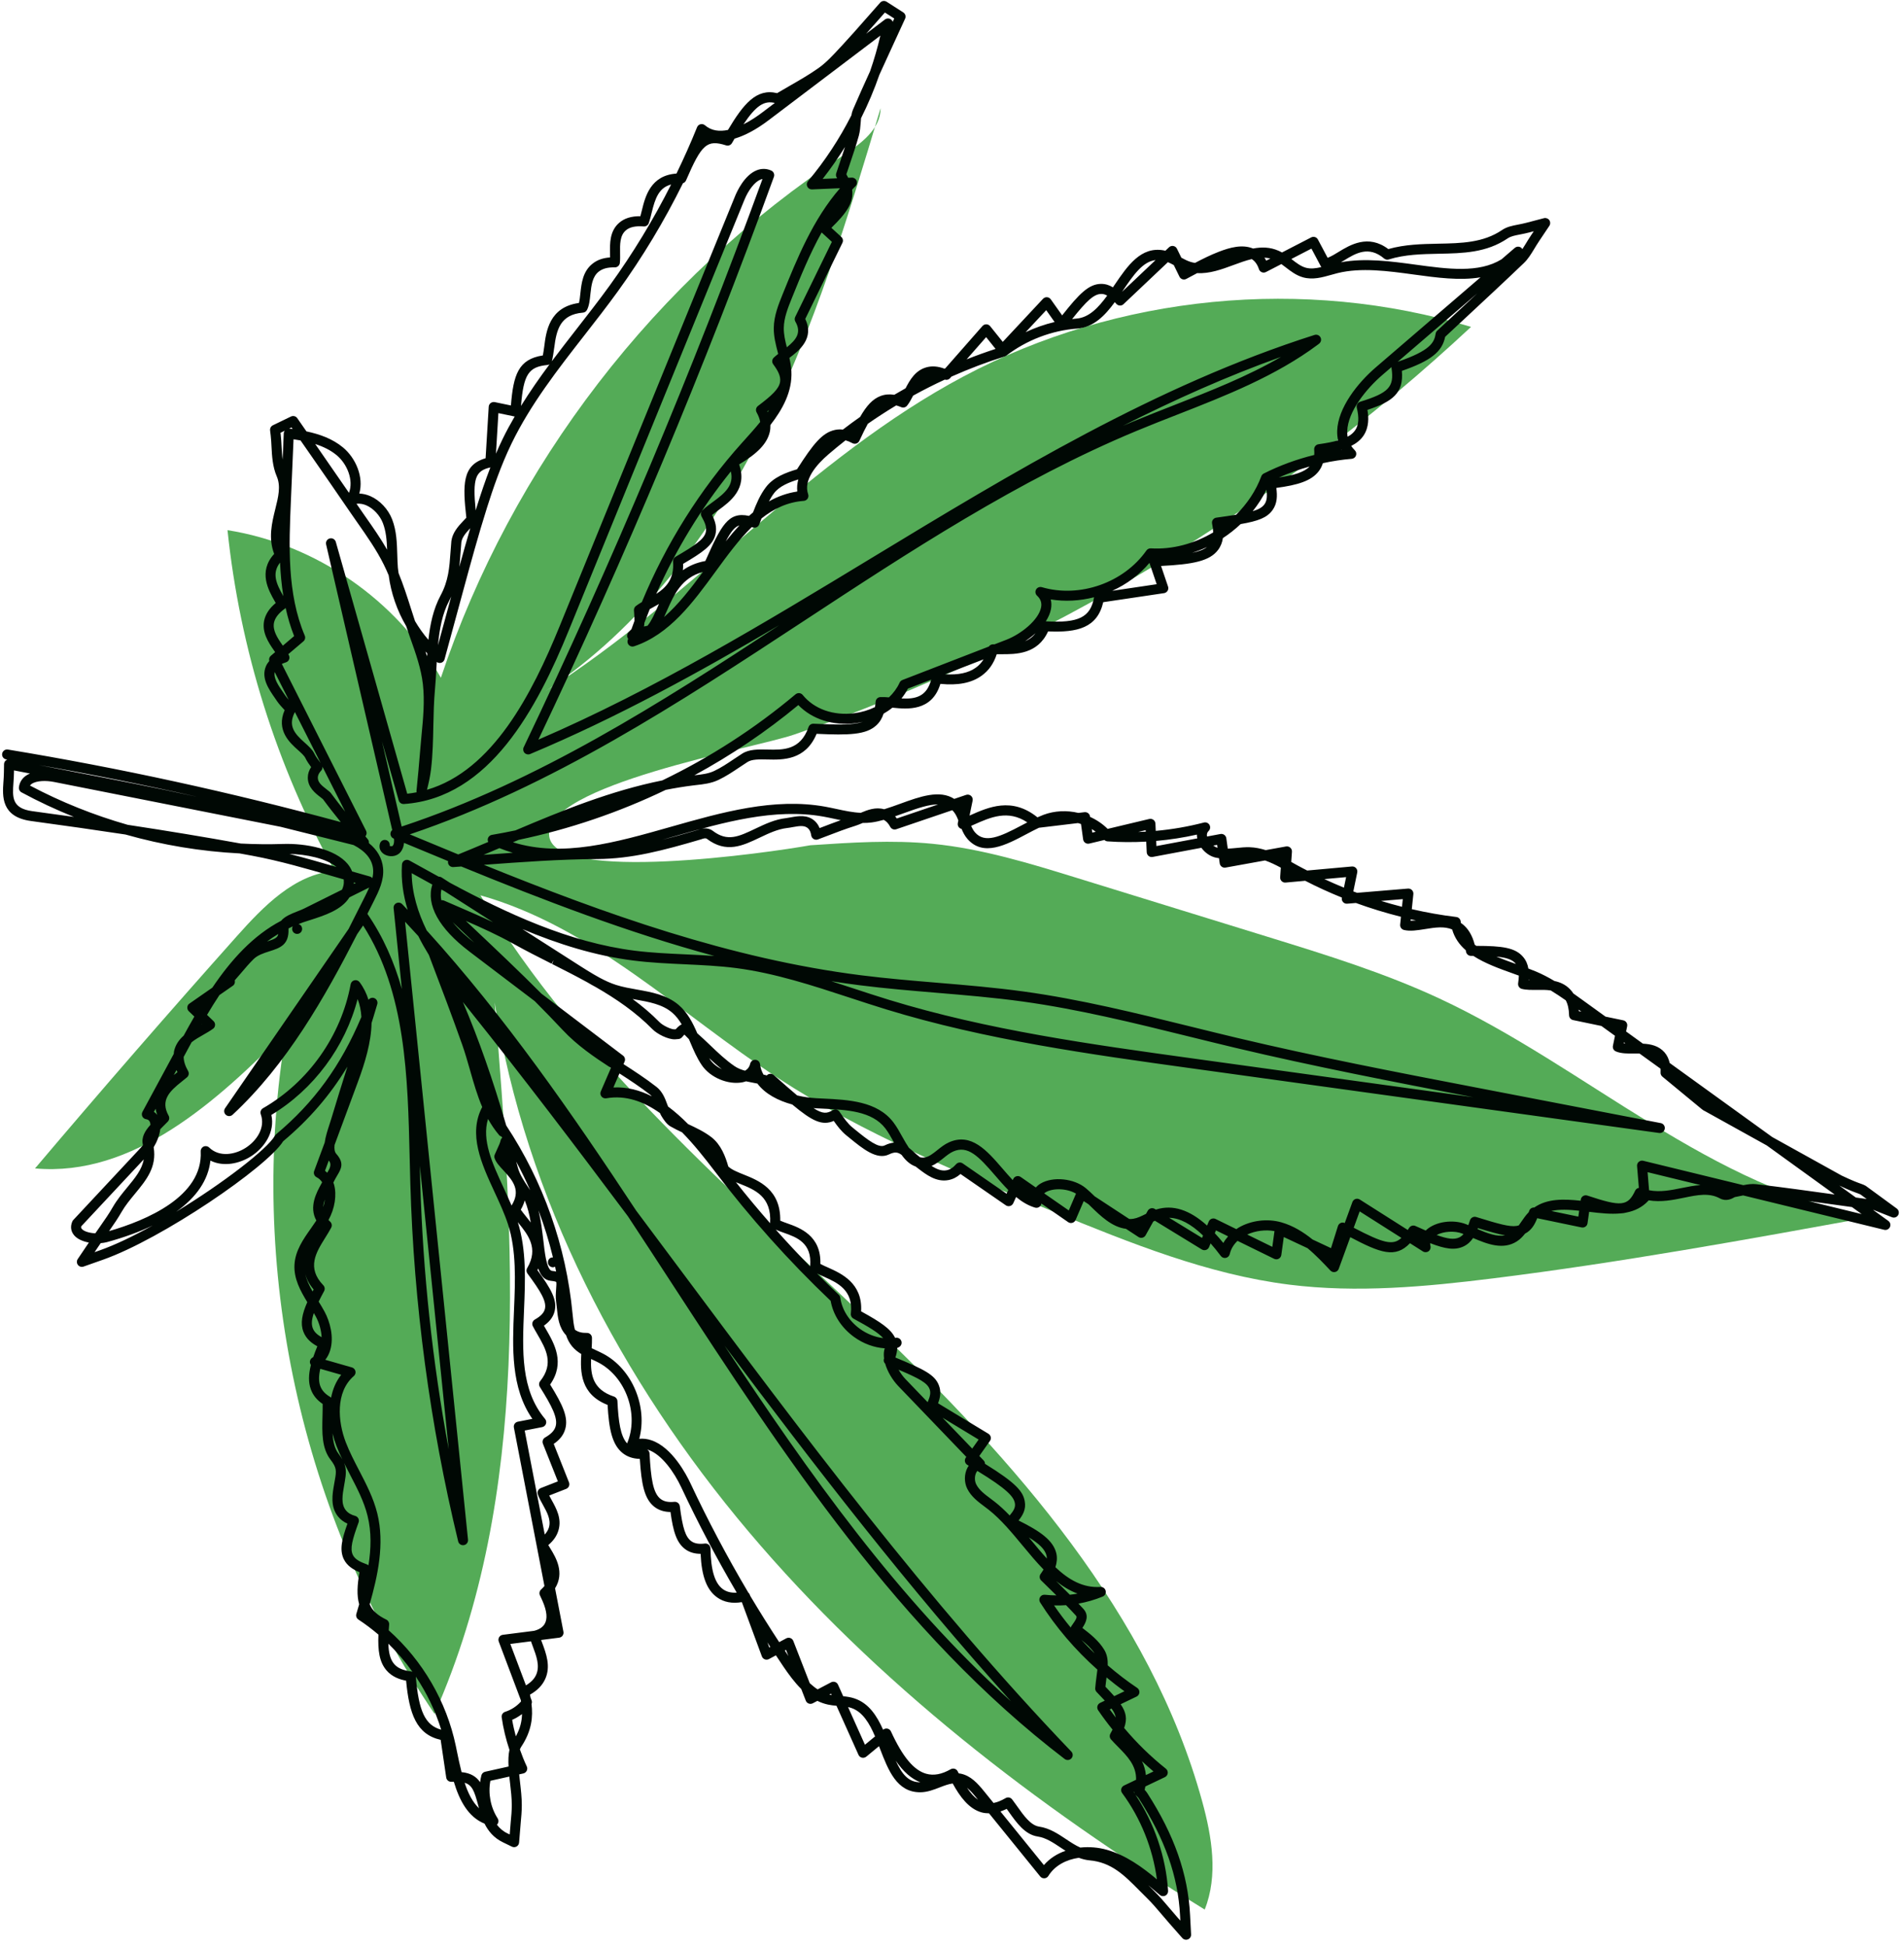
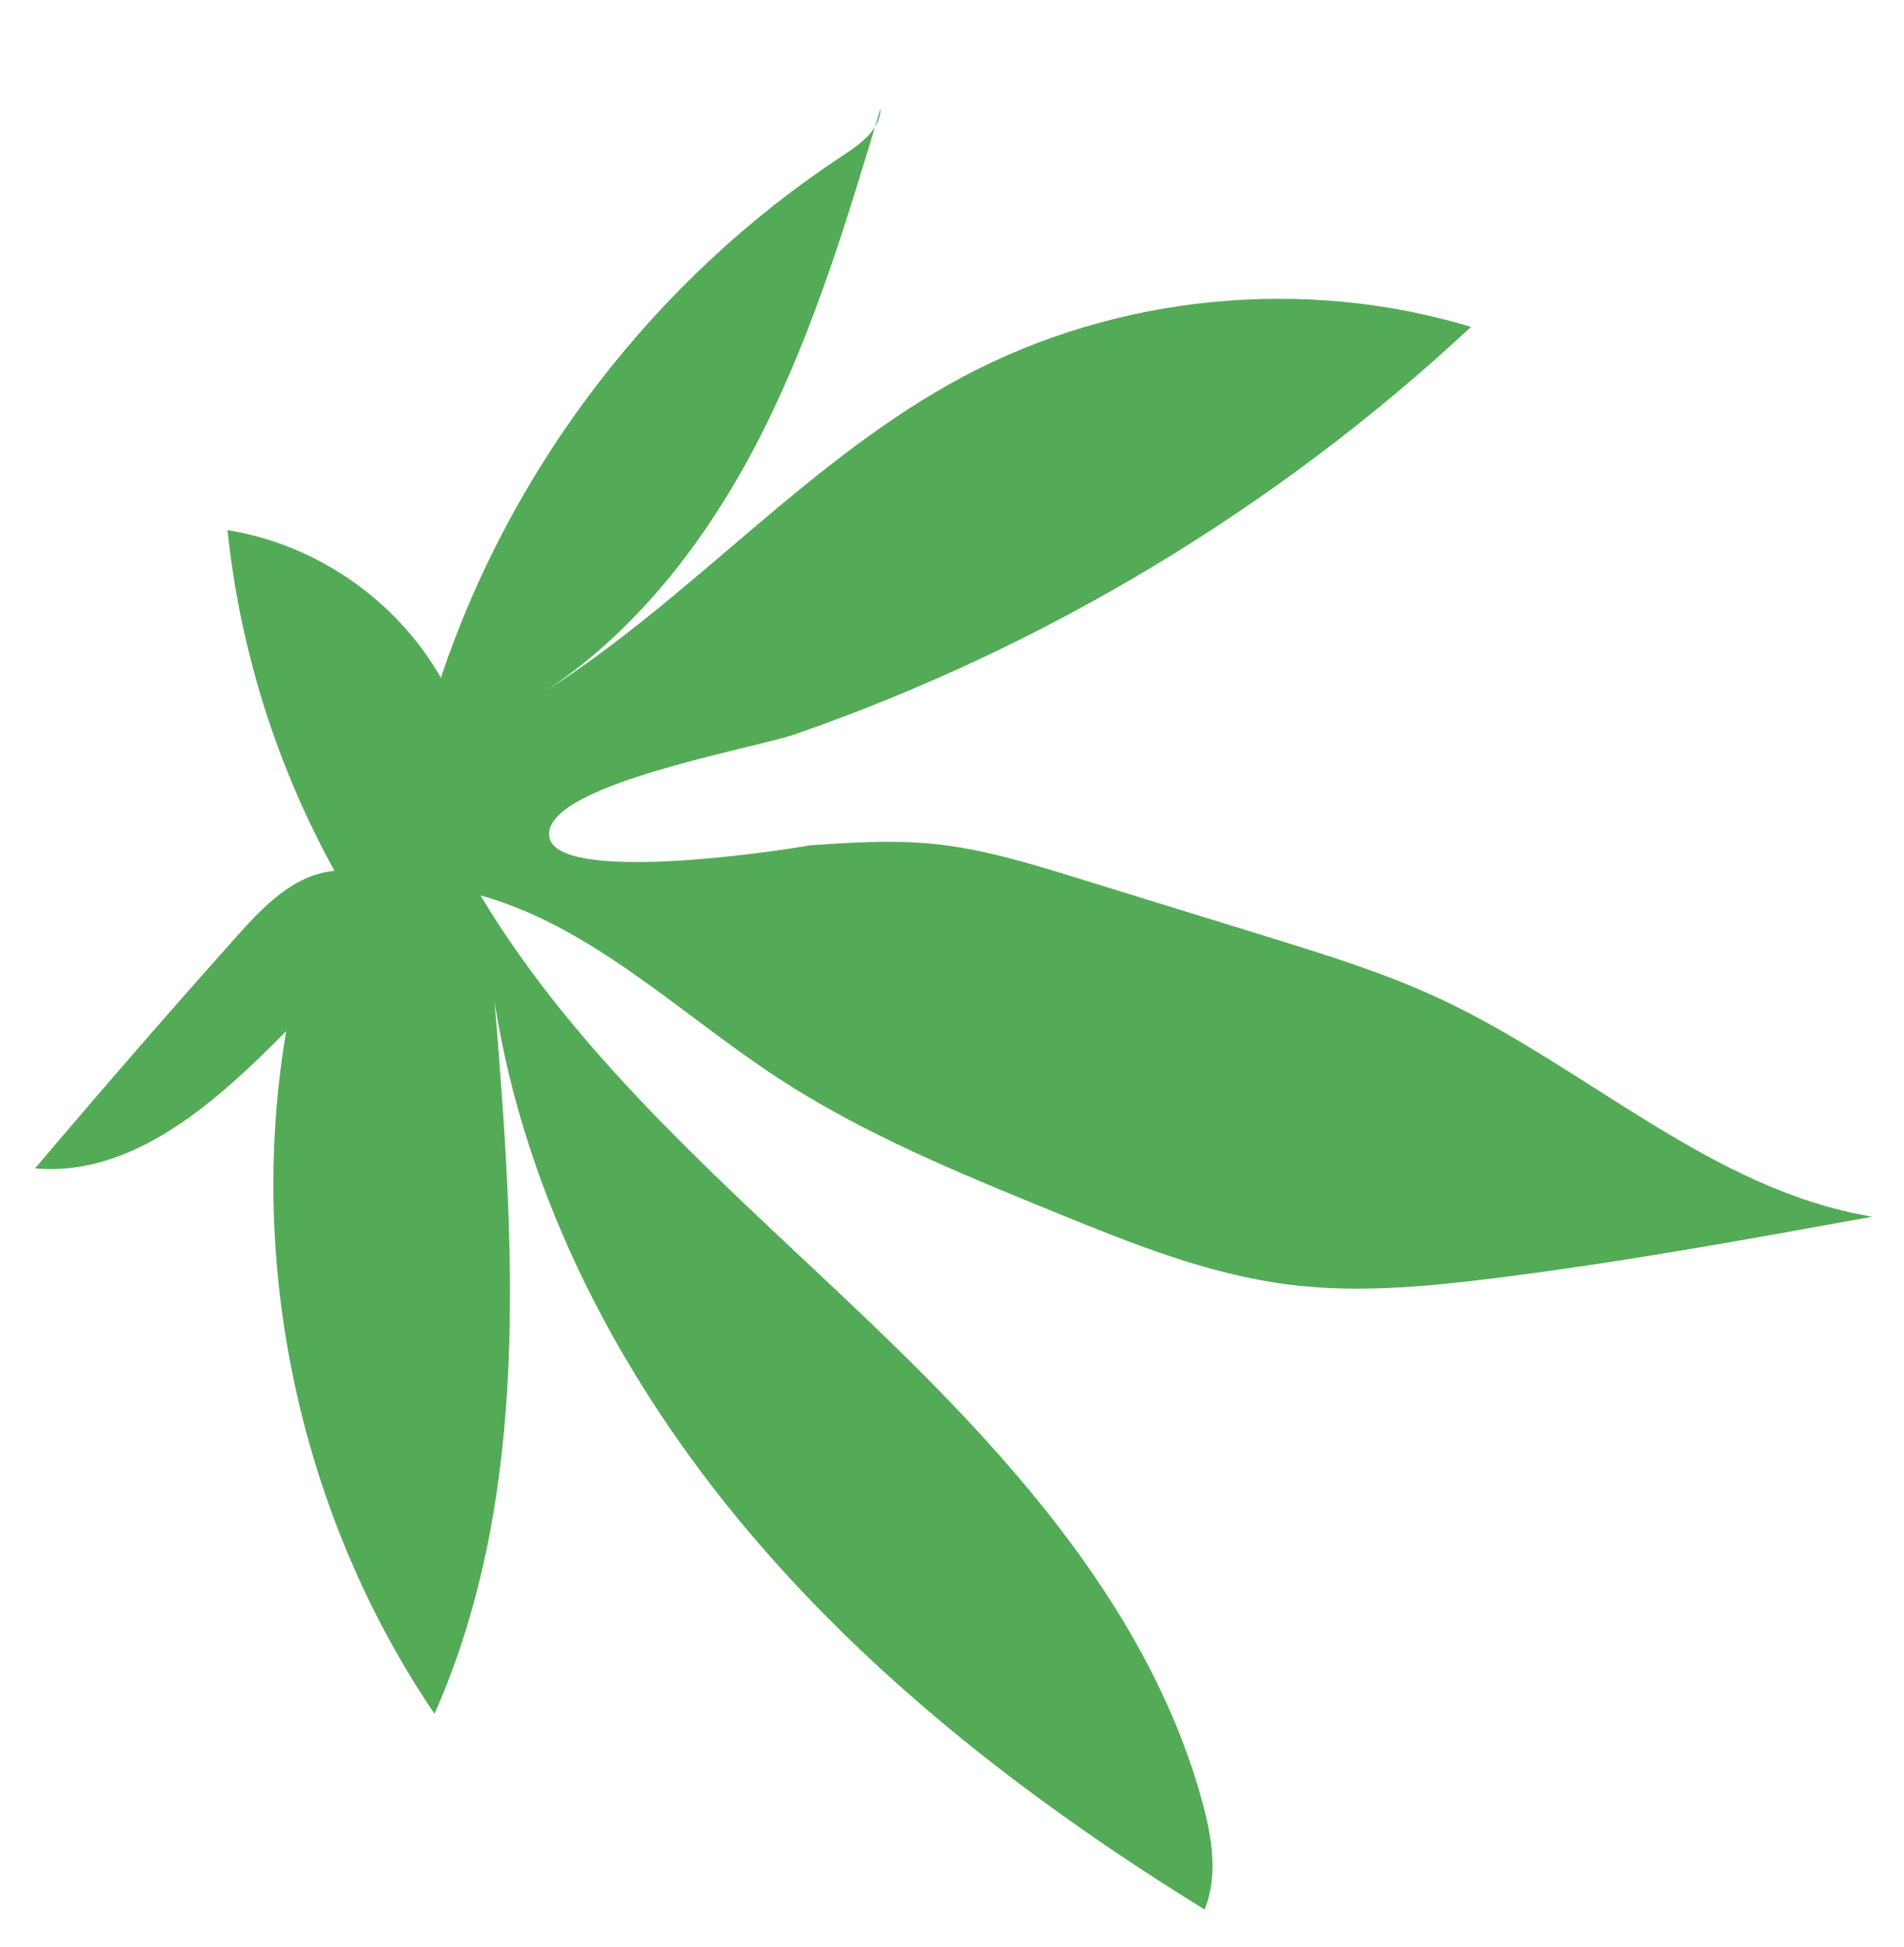
<svg xmlns="http://www.w3.org/2000/svg" width="225" height="230" viewBox="0 0 225 230" fill="none">
  <path d="M95.76 99.868C100.569 99.546 105.404 99.223 110.199 99.695C116.044 100.27 121.703 102.013 127.315 103.745C134.826 106.064 142.335 108.38 149.845 110.699C156.709 112.818 163.597 114.946 170.109 117.98C187.52 126.089 202.311 140.646 221.267 143.75C206.392 146.458 191.509 149.166 176.506 151.033C168.496 152.03 160.375 152.787 152.366 151.784C142.721 150.577 133.591 146.868 124.59 143.195C113.381 138.619 102.09 134.004 91.954 127.38C80.375 119.812 70.09 109.536 56.774 105.785C68.631 125.548 86.622 140.7 103.253 156.654C119.885 172.608 135.953 190.61 142.064 212.832C143.215 217.016 143.972 221.585 142.363 225.616C122.426 213.326 103.594 198.876 88.483 180.983C73.37 163.091 62.078 141.564 58.454 118.424C60.769 146.764 62.866 176.494 51.347 202.492C35.521 179.161 29.104 149.631 33.822 121.834C25.62 130.138 15.764 139.084 4.139 138.05C11.97 128.802 19.92 119.656 27.988 110.614C31.149 107.07 34.8 103.298 39.532 102.895C32.679 90.503 28.35 76.722 26.885 62.639C37.324 64.292 46.87 70.892 52.1 80.078C60.48 54.993 77.501 32.886 99.61 18.373C101.69 17.007 104.066 15.277 104.06 12.787C100.174 25.748 96.259 38.785 90.192 50.88C84.124 62.976 75.731 74.198 64.449 81.667C81.876 70.576 95.642 54.155 113.885 44.465C132.079 34.803 154.121 32.655 173.836 38.622C150.919 59.99 123.5 76.506 93.897 86.774C89.004 88.471 64.16 92.752 64.9 98.795C65.587 104.41 90.871 100.742 95.757 99.868L95.76 99.868Z" fill="#54AB57" />
-   <path d="M53.635 210.532C54.292 212.714 55.316 214.682 57.261 215.466C57.696 216.341 58.345 217.144 59.432 217.67L60.494 218.186C60.67 218.272 60.876 218.265 61.046 218.167C61.22 218.069 61.327 217.896 61.342 217.702L61.528 215.442C61.594 214.735 61.662 214.004 61.662 213.294C61.664 212.385 61.555 211.438 61.446 210.506C61.413 210.225 61.381 209.934 61.352 209.645L61.843 209.535C62.019 209.496 62.166 209.379 62.246 209.217C62.325 209.055 62.327 208.865 62.249 208.703C61.94 208.05 61.678 207.381 61.438 206.702C61.481 206.585 61.532 206.477 61.593 206.384C62.872 204.463 62.986 202.784 62.811 201.335C62.87 201.197 62.873 201.04 62.82 200.898L62.694 200.564C62.674 200.449 62.652 200.336 62.629 200.224C63.49 199.74 64.08 199.135 64.424 198.388C65.108 196.884 64.548 195.383 64.046 194.041L64.019 193.969C63.994 193.9 63.968 193.833 63.944 193.767L66.078 193.494C66.24 193.473 66.386 193.387 66.482 193.255C66.577 193.122 66.615 192.955 66.583 192.795L65.593 187.66C66.757 185.788 65.672 184 65.043 182.967L65.007 182.909C64.933 182.788 64.86 182.668 64.792 182.553C65.411 182.033 65.808 181.455 65.997 180.799C66.407 179.423 65.736 178.216 65.181 177.218C65.087 177.051 64.989 176.873 64.9 176.698L66.904 175.914C67.052 175.855 67.168 175.743 67.232 175.599C67.294 175.454 67.298 175.291 67.239 175.144L65.434 170.598C66 170.214 66.566 169.669 66.797 168.836C67.18 167.487 66.532 166.041 65.01 163.586C66.812 161.004 65.505 158.752 64.514 157.042C64.433 156.904 64.353 156.766 64.275 156.63C64.806 156.252 65.349 155.723 65.541 154.925C65.859 153.623 65.174 152.347 63.507 150.071C63.541 150.006 63.572 149.941 63.603 149.876C63.939 150.827 64.415 151.264 65.115 151.333C65.614 151.385 65.721 151.457 65.727 151.459C65.775 151.559 65.745 151.97 65.716 152.339C65.683 152.785 65.644 153.291 65.722 153.81C65.757 154.047 65.782 154.295 65.807 154.568C65.911 155.609 66.042 156.872 66.894 157.753C67.05 158.225 67.275 158.674 67.607 159.075C67.922 159.453 68.293 159.74 68.69 159.981C68.564 162.081 68.586 164.735 71.8 165.993C71.959 168.837 72.326 170.691 73.589 171.691C74.138 172.123 74.803 172.346 75.609 172.37C75.797 175.379 76.149 177.107 77.322 178.026C77.838 178.429 78.466 178.634 79.232 178.647C79.553 180.967 79.957 182.314 81.017 183.07C81.503 183.413 82.087 183.583 82.792 183.587C82.911 186.257 83.523 187.857 84.746 188.733C85.537 189.299 86.516 189.487 87.664 189.293L90.032 195.704C90.09 195.864 90.216 195.991 90.378 196.053C90.538 196.114 90.716 196.102 90.868 196.021L91.691 195.579C91.985 196.021 92.277 196.467 92.576 196.907C93.194 197.815 93.878 198.76 94.685 199.557L95.222 200.935C95.283 201.093 95.408 201.217 95.566 201.276C95.723 201.335 95.899 201.323 96.049 201.245L96.592 200.959C96.981 201.152 97.396 201.301 97.838 201.398C98.178 201.473 98.515 201.508 98.849 201.537L101.451 207.338C101.526 207.506 101.676 207.63 101.857 207.672C102.037 207.713 102.227 207.666 102.369 207.552L103.874 206.312C103.914 206.416 103.954 206.52 103.995 206.624C104.968 209.152 105.975 211.765 108.736 211.76C109.572 211.759 110.333 211.462 111.068 211.176C111.593 210.97 112.097 210.785 112.583 210.719C113.426 212.266 114.487 213.713 115.987 214.134C116.275 214.215 116.574 214.243 116.876 214.246L122.925 221.706C123.045 221.855 123.232 221.937 123.423 221.925C123.614 221.913 123.787 221.808 123.887 221.646C124.667 220.384 126.034 219.71 127.489 219.5C127.884 219.649 128.299 219.759 128.749 219.801C131.347 220.031 132.859 221.562 134.614 223.336C134.908 223.633 135.199 223.931 135.501 224.222C136.141 224.846 136.717 225.525 137.326 226.243C137.61 226.581 137.898 226.918 138.19 227.251L139.718 228.983C139.885 229.17 140.152 229.234 140.386 229.138C140.62 229.043 140.766 228.81 140.753 228.56L140.633 226.255C140.383 221.411 138.778 216.84 135.586 211.871C135.492 211.722 135.381 211.591 135.268 211.472C135.304 211.337 135.328 211.205 135.351 211.073L137.661 209.97C137.846 209.881 137.97 209.706 137.994 209.503C138.017 209.299 137.934 209.1 137.775 208.973C135.969 207.536 134.321 205.924 132.844 204.164C133.227 203.089 133.082 202.306 132.429 201.356L134.311 200.453C134.504 200.36 134.631 200.174 134.646 199.962C134.661 199.749 134.561 199.546 134.385 199.427C133.173 198.617 132.014 197.72 130.904 196.764C130.921 196.11 130.835 195.493 130.496 194.93C129.829 193.826 128.811 193.04 127.907 192.343C128.377 191.631 128.709 190.86 128.032 190.098C127.839 189.886 127.64 189.678 127.443 189.469C128.421 189.293 129.383 189.016 130.305 188.637C130.575 188.526 130.722 188.239 130.658 187.957C130.593 187.674 130.332 187.48 130.044 187.499C127.957 187.631 126.274 186.637 124.72 185.166C124.898 184.611 124.948 184.073 124.832 183.547C124.481 182.011 122.93 180.916 120.365 179.647C120.833 179.066 121.279 178.353 121.097 177.382C120.901 176.243 120.096 175.228 116.401 172.954C116.398 172.808 116.345 172.666 116.241 172.556L115.728 172.022L116.982 170.25C117.077 170.115 117.112 169.948 117.078 169.787C117.044 169.627 116.945 169.487 116.805 169.401L110.853 165.799C111.1 165.152 111.247 164.432 110.949 163.675C110.466 162.424 109.221 161.806 105.808 160.39C105.93 160.06 106.014 159.677 106.022 159.268C106.068 159.242 106.113 159.216 106.168 159.196C106.451 159.086 106.605 158.776 106.522 158.483C106.44 158.189 106.147 158.007 105.846 158.062C105.823 158.066 105.798 158.067 105.775 158.071C105.278 157.023 104.082 156.21 101.759 154.939C101.954 151.601 99.413 150.462 97.86 149.766C97.558 149.632 97.226 149.486 96.944 149.332C97.058 145.966 94.469 145.05 93.054 144.549C92.756 144.442 92.45 144.335 92.204 144.223C92.267 140.529 89.646 139.478 87.89 138.776C87.159 138.484 86.464 138.206 86.064 137.822C85.731 136.646 85.198 135.23 84.064 134.355C83.213 133.704 82.276 133.266 81.344 132.828C81.334 132.824 81.325 132.818 81.314 132.814C80.555 132.047 79.768 131.345 78.947 130.735C78.927 130.685 78.908 130.637 78.889 130.585L78.844 130.466C78.601 129.807 78.299 128.983 77.58 128.419C76.299 127.419 74.918 126.525 73.681 125.727L73.812 125.427C73.92 125.178 73.843 124.886 73.626 124.721L63.979 117.398C61.393 114.803 58.742 112.292 56.15 109.843L55.942 109.648C55.645 109.366 55.348 109.085 55.052 108.805C56.935 109.622 58.833 110.484 60.608 111.476C62.109 112.313 63.674 113.103 65.187 113.867L65.371 113.503L65.389 113.515L65.25 113.899C66.638 114.6 68.041 115.311 69.42 116.07C69.741 116.263 70.068 116.447 70.401 116.623C72.822 118.018 75.133 119.6 77.107 121.608C77.664 122.172 78.924 122.814 79.754 122.799L80.189 122.762C80.337 122.748 80.475 122.682 80.577 122.569L80.806 122.316C80.832 122.286 80.858 122.261 80.88 122.239C80.983 122.339 81.098 122.459 81.167 122.531C81.249 122.616 81.329 122.701 81.411 122.781C81.46 122.893 81.507 123.003 81.555 123.116C81.949 124.05 82.357 125.012 82.947 125.871C83.941 127.32 86.045 128.2 87.736 127.875C87.885 127.847 88.025 127.806 88.16 127.759C88.469 127.83 88.776 127.888 89.072 127.942C89.217 127.969 89.359 127.996 89.502 128.024C90.425 129.254 91.965 130.051 93.625 130.5C95.977 132.464 97.152 133.035 98.526 132.437C98.931 133.019 99.397 133.642 100.018 134.146L100.358 134.422C101.959 135.732 103.613 137.085 105.048 136.398C105.727 136.072 106.081 136.117 106.541 136.447C106.989 137.068 107.516 137.586 108.196 137.823L108.487 138.046C109.446 138.783 110.64 139.699 112.079 139.428C112.599 139.329 113.077 139.088 113.505 138.709L118.859 142.409C119.002 142.509 119.184 142.54 119.353 142.493C119.522 142.447 119.661 142.327 119.735 142.169L120.075 141.427C120.755 141.985 121.488 142.437 122.314 142.682C122.513 142.74 122.732 142.687 122.882 142.551C122.983 142.458 123.044 142.333 123.062 142.201L126.225 144.396C126.371 144.497 126.554 144.528 126.726 144.479C126.896 144.429 127.037 144.307 127.105 144.144L128.064 141.914L128.632 142.286C128.702 142.355 128.77 142.418 128.843 142.489C130.053 143.672 131.4 144.98 133.063 145.189L134.539 146.156C134.677 146.246 134.846 146.275 135.004 146.236C135.165 146.195 135.301 146.092 135.379 145.95L136.285 144.327C136.35 144.296 136.418 144.262 136.482 144.235L142.022 147.625C142.17 147.714 142.349 147.736 142.515 147.682C142.68 147.628 142.812 147.505 142.879 147.345L143.059 146.907C143.455 147.356 143.858 147.848 144.269 148.397C144.406 148.58 144.639 148.669 144.864 148.621C145.089 148.575 145.266 148.401 145.319 148.177C145.478 147.496 145.841 146.986 146.242 146.61L150.57 148.731C150.741 148.815 150.942 148.811 151.109 148.722C151.276 148.632 151.39 148.468 151.417 148.28L151.709 146.16L154.509 147.471C155.493 148.286 156.385 149.23 157.218 150.117C157.358 150.266 157.566 150.332 157.767 150.291C157.967 150.25 158.133 150.108 158.203 149.913L159.565 146.174C163.096 148.028 164.893 148.713 166.618 146.886L168.151 147.859C168.356 147.989 168.622 147.98 168.818 147.836C168.818 147.836 168.82 147.835 168.822 147.834C169.016 147.689 169.103 147.441 169.04 147.207C169.01 147.091 169 146.984 169.005 146.88C170.77 147.564 171.924 147.754 172.956 147.264C173.44 147.036 173.799 146.685 174.079 146.272C175.757 146.992 177.624 147.719 179.257 146.667C179.647 146.415 179.95 146.095 180.219 145.754C180.972 145.369 181.375 144.666 181.656 143.934L186.896 145.023C187.057 145.056 187.223 145.022 187.356 144.928C187.498 144.84 187.578 144.69 187.602 144.528L187.793 143.178C189.063 143.333 190.348 143.48 191.536 143.363C191.772 143.353 191.994 143.32 192.207 143.261C193.173 143.069 194.057 142.66 194.79 141.87C194.804 141.855 194.807 141.835 194.82 141.82C196.284 142.067 197.704 141.78 198.987 141.516C200.594 141.185 201.984 140.899 203.26 141.601C203.972 141.98 204.632 141.656 205.003 141.44C205.258 141.395 205.518 141.34 205.804 141.279C205.868 141.266 205.928 141.253 205.991 141.24L222.658 145.303C222.931 145.37 223.216 145.234 223.335 144.977C223.454 144.72 223.374 144.414 223.145 144.249L221.356 142.957L221.436 142.969L223.578 143.819C223.856 143.928 224.17 143.816 224.315 143.555C224.459 143.294 224.388 142.967 224.147 142.792L220.509 140.13C220.493 140.118 220.477 140.108 220.458 140.097C220.286 139.996 220.126 139.939 219.906 139.86C219.544 139.732 218.938 139.516 217.622 138.889L209.431 134.345L197.311 125.593C197.199 125.107 197.003 124.683 196.701 124.339C196.021 123.563 195.089 123.36 194.151 123.311L192.157 121.87L192.285 121.252C192.35 120.931 192.146 120.62 191.826 120.552L189.726 120.115L187.009 118.152C186.651 117.895 186.291 117.635 185.927 117.378C185.814 117.203 185.687 117.039 185.543 116.89C185.007 116.329 184.363 116.048 183.696 115.907C182.99 115.486 182.259 115.101 181.49 114.778C181.208 114.659 180.908 114.546 180.61 114.433C180.527 113.941 180.342 113.475 179.99 113.061C179.071 111.978 177.567 111.756 174.457 111.755C174.392 111.707 174.332 111.658 174.268 111.609C173.987 110.513 173.504 109.707 172.797 109.161C172.749 109.123 172.697 109.099 172.648 109.066C172.637 109 172.621 108.937 172.612 108.868C172.583 108.594 172.368 108.376 172.095 108.343C170.334 108.133 168.577 107.817 166.835 107.419L167.02 105.639C167.039 105.464 166.977 105.29 166.854 105.164C166.732 105.037 166.559 104.974 166.382 104.987L160.372 105.487C160.223 105.432 160.074 105.379 159.926 105.323L160.388 103.084C160.425 102.901 160.375 102.711 160.251 102.571C160.126 102.431 159.943 102.359 159.757 102.376L154.475 102.854C154.098 102.657 153.716 102.468 153.346 102.262L152.922 102.025C152.812 101.964 152.7 101.901 152.588 101.839L152.672 100.632C152.684 100.451 152.612 100.273 152.476 100.152C152.34 100.03 152.156 99.978 151.976 100.009L149.573 100.443C148.966 100.254 148.34 100.123 147.683 100.101C147.141 100.083 146.607 100.138 146.092 100.19C145.748 100.224 145.413 100.254 145.088 100.267L144.917 99.039C144.896 98.878 144.809 98.735 144.676 98.64C144.545 98.545 144.382 98.509 144.222 98.538L142.639 98.835C142.589 98.567 142.645 98.35 142.816 98.191C143.015 98.008 143.063 97.711 142.932 97.473C142.803 97.235 142.526 97.116 142.265 97.184C140.392 97.67 138.493 97.997 136.578 98.169L136.54 97.311C136.532 97.134 136.446 96.971 136.304 96.865C136.165 96.759 135.983 96.72 135.811 96.762L130.893 97.933C130.294 97.339 129.589 96.865 128.82 96.518L128.813 96.466C128.769 96.146 128.476 95.921 128.156 95.96L127.436 96.046C126.075 95.724 124.625 95.779 123.31 96.272C123.075 96.361 122.838 96.462 122.597 96.57C119.578 94.133 116.812 95.359 114.572 96.361L114.937 94.595C114.979 94.387 114.908 94.173 114.75 94.032C114.591 93.891 114.369 93.847 114.168 93.915L112.766 94.39C111.035 93.276 108.694 94.122 106.415 94.952C105.775 95.185 105.122 95.42 104.484 95.614C103.491 95.329 102.532 95.685 101.716 96.034C100.785 95.996 99.843 95.796 98.86 95.584C98.405 95.487 97.952 95.389 97.497 95.307C91.466 94.224 85.272 95.985 79.281 97.688C72.702 99.558 66.45 101.327 60.617 99.516C60.84 99.421 61.063 99.326 61.287 99.231C67.314 97.964 73.153 95.978 78.674 93.323C79.742 93.113 80.817 92.935 81.904 92.801L82.286 92.755C83.105 92.665 84.032 92.562 84.891 92.154C85.784 91.734 86.581 91.198 87.375 90.666C87.686 90.456 87.994 90.251 88.326 90.038C88.851 89.693 89.739 89.714 90.677 89.735C92.49 89.781 95.19 89.849 96.5 86.702C100.364 86.883 102.353 86.813 103.562 85.696C103.997 85.295 104.255 84.814 104.412 84.325C104.781 84.112 105.132 83.878 105.453 83.613C105.479 83.615 105.504 83.618 105.53 83.62C107.161 83.787 110.128 84.092 111.126 80.801C113.206 81.007 114.801 80.694 115.985 79.847C116.846 79.235 117.433 78.39 117.786 77.297C117.889 77.298 117.993 77.297 118.096 77.297L118.288 77.296C120.029 77.305 122.621 77.318 123.854 74.6C127.348 74.756 129.672 74.169 130.372 71.149L137.558 70.081C137.731 70.056 137.885 69.954 137.976 69.803C138.068 69.653 138.088 69.472 138.031 69.305L137.205 66.869C140.958 66.68 142.964 66.298 143.95 64.963C144.274 64.529 144.441 64.056 144.511 63.578C145.26 63.089 145.961 62.531 146.612 61.921C148.677 61.563 149.734 61.173 150.385 60.258C150.938 59.482 150.952 58.586 150.826 57.648C153.337 57.31 154.984 56.832 155.867 55.638C156.07 55.364 156.222 55.06 156.327 54.725C157.455 54.481 158.593 54.305 159.734 54.211C159.964 54.191 160.163 54.039 160.241 53.822C160.319 53.605 160.265 53.36 160.098 53.199C159.934 53.037 159.795 52.866 159.674 52.687C160.295 52.374 160.797 51.977 161.148 51.443C161.786 50.463 161.751 49.331 161.592 48.428C164.558 47.453 165.898 46.447 165.661 43.82C169.07 42.636 170.417 41.575 170.778 39.796L173.271 37.476C175.645 35.267 177.887 33.182 180.066 31.094C180.571 30.614 180.92 30.037 181.294 29.424C181.471 29.13 181.668 28.806 181.907 28.448L183.092 26.68C183.228 26.476 183.225 26.207 183.083 26.008C182.94 25.808 182.689 25.716 182.451 25.778L180.393 26.318C180.052 26.407 179.748 26.467 179.479 26.52L179.347 26.546C178.684 26.676 178.059 26.798 177.497 27.181C175.27 28.689 172.692 28.74 169.949 28.793C168.015 28.832 166.018 28.874 164.061 29.429C161.681 27.63 159.519 28.949 158.168 29.775C157.784 30.01 157.422 30.231 157.055 30.389C157 30.413 156.946 30.439 156.891 30.464L155.74 28.297C155.588 28.011 155.233 27.899 154.947 28.049L151.493 29.832C151.36 29.756 151.222 29.684 151.079 29.623C150.085 29.185 149.08 29.177 148.077 29.365C146.796 28.835 145.329 29.245 144.034 29.745C143.051 30.125 142.121 30.588 141.22 31.062C141.04 31.035 140.86 30.997 140.685 30.942C140.321 30.829 139.967 30.644 139.602 30.448L139.083 29.387C139 29.218 138.843 29.097 138.658 29.064C138.474 29.032 138.284 29.087 138.146 29.217L137.709 29.63C137.65 29.615 137.595 29.596 137.535 29.584C134.821 29.082 133.239 31.412 131.71 33.663C131.644 33.759 131.58 33.854 131.515 33.949C131.103 33.697 130.646 33.537 130.117 33.541C128.672 33.556 127.543 34.694 125.517 37.262L124.173 35.365C124.071 35.219 123.908 35.129 123.73 35.116C123.554 35.104 123.38 35.174 123.257 35.303L118.499 40.394L117.01 38.539C116.9 38.403 116.737 38.321 116.562 38.317C116.386 38.313 116.22 38.387 116.103 38.517L111.709 43.518C111.677 43.532 111.644 43.547 111.613 43.56C110.847 43.273 110.131 43.216 109.475 43.399C108.169 43.762 107.518 44.897 107.013 45.877C106.566 46.127 106.121 46.383 105.679 46.644C105.177 46.568 104.638 46.573 104.076 46.781C103.124 47.135 102.401 47.938 101.643 49.257C100.953 49.743 100.273 50.242 99.606 50.756C99.311 50.725 99.001 50.726 98.677 50.796C97.18 51.112 96.109 52.432 94.185 55.447C92.86 55.843 91.418 56.379 90.527 57.538C89.817 58.467 89.37 59.543 88.988 60.54C88.827 60.675 88.669 60.814 88.512 60.955C86.044 60.414 85.23 62.081 83.349 66.286C82.264 66.48 81.4 66.871 80.697 67.376C80.723 67.136 80.732 66.884 80.725 66.619C82.993 65.279 84.202 64.472 84.539 63.177C84.757 62.304 84.501 61.546 84.149 60.845C84.383 60.65 84.656 60.453 84.944 60.241C86.238 59.291 88.372 57.741 87.343 54.874C89.556 53.557 90.649 52.395 90.966 51.043C91.03 50.769 91.046 50.491 91.042 50.214C92.498 48.337 93.64 46.255 93.521 43.859C93.493 43.321 93.399 42.797 93.283 42.285C94.411 41.451 96.275 39.975 95.157 37.685L99.552 28.689C99.667 28.454 99.615 28.172 99.421 27.995L98.247 26.917C99.994 25.207 100.915 23.971 100.697 22.412C100.829 22.273 100.958 22.131 101.095 21.996C101.267 21.824 101.317 21.562 101.219 21.339C101.121 21.115 100.895 20.974 100.652 20.986L100.236 21.004C100.169 20.87 100.099 20.733 100.018 20.591L100.376 19.53C100.764 18.381 101.167 17.193 101.495 16.014C101.626 15.511 101.669 15.034 101.708 14.498C101.718 14.318 101.729 14.138 101.749 13.97C102.585 12.305 103.312 10.586 103.922 8.826C104.341 7.91 104.76 6.992 105.173 6.093L106.957 2.21C107.081 1.942 106.988 1.624 106.739 1.466L104.774 0.206C104.528 0.049 104.202 0.093 104.011 0.313L102.358 2.187C101.373 3.309 100.408 4.406 99.419 5.469L99.214 5.685C98.459 6.501 97.608 7.429 96.693 8.064C95.639 8.807 94.509 9.458 93.199 10.211C92.76 10.465 92.305 10.728 91.832 11.006C89.385 10.409 87.85 12.292 86.025 15.353C85.037 15.559 84.076 15.467 83.311 14.805C83.166 14.68 82.971 14.633 82.784 14.678C82.597 14.722 82.445 14.853 82.374 15.031C81.627 16.886 80.81 18.711 79.939 20.509C76.87 20.711 76.241 23.258 75.859 24.824C75.802 25.064 75.743 25.309 75.676 25.545C74.602 25.533 73.773 25.796 73.162 26.33C72.043 27.306 72.069 28.752 72.088 29.915C72.092 30.071 72.095 30.243 72.094 30.415C71.252 30.474 70.573 30.711 70.012 31.163C68.874 32.067 68.717 33.457 68.593 34.575L68.585 34.649C68.543 35.061 68.499 35.483 68.414 35.796C64.902 36.279 64.537 39.174 64.317 40.922C64.264 41.312 64.213 41.669 64.15 41.995C61.253 42.438 60.663 44.282 60.377 47.907L58.463 47.509C58.294 47.474 58.131 47.523 57.984 47.618C57.848 47.724 57.764 47.881 57.753 48.053L57.384 54.142C54.609 54.944 54.672 57.269 55.108 61.167C54.986 61.299 54.865 61.427 54.745 61.551C54.106 62.221 53.471 62.957 53.34 63.923C53.3 64.372 53.267 64.813 53.235 65.249C53.109 67.055 53.001 68.615 52.056 70.371C51.204 71.965 50.828 73.753 50.625 75.597C50.032 74.909 49.502 74.165 49.04 73.379L48.563 71.902C48.122 70.518 47.669 69.102 47.103 67.721C47.075 67.502 47.035 67.284 47.017 67.064C46.977 66.557 46.963 66.043 46.947 65.531C46.906 64.153 46.864 62.726 46.347 61.378C45.882 60.167 44.893 59.111 43.764 58.619C43.328 58.43 42.889 58.329 42.459 58.317C43.014 56.364 42.032 54.111 40.532 52.866C39.289 51.835 37.777 51.3 36.212 50.969L35.128 49.407C34.962 49.168 34.646 49.085 34.383 49.213L32.244 50.249C32.21 50.264 32.178 50.284 32.148 50.306C31.98 50.431 31.889 50.64 31.916 50.852L31.986 51.427C32.039 51.866 32.061 52.323 32.084 52.766C32.142 53.876 32.208 55.133 32.702 56.279C33.205 57.447 32.891 58.7 32.524 60.176C32.13 61.776 31.688 63.574 32.399 65.447C30.478 67.542 31.74 69.763 32.441 70.991L32.487 71.074C32.52 71.131 32.551 71.188 32.584 71.245C31.823 71.88 31.374 72.567 31.211 73.343C30.954 74.697 31.662 75.841 32.413 76.902C32.446 76.951 32.48 76.999 32.515 77.047L32 77.486C31.821 77.638 31.76 77.878 31.822 78.098C31.66 78.287 31.521 78.49 31.426 78.718C30.839 80.101 31.753 81.419 32.508 82.505L32.746 82.854C32.976 83.192 33.324 83.569 33.638 83.904C32.594 86.286 34.272 87.782 35.21 88.616C35.571 88.939 35.945 89.274 36.072 89.533C36.277 89.949 36.528 90.315 36.769 90.634C36.513 91.019 36.379 91.424 36.374 91.847C36.354 93.025 37.279 93.734 37.835 94.161C37.915 94.222 38.126 94.384 38.163 94.421C38.833 95.333 39.544 96.231 40.271 97.132C27.349 93.623 14.131 90.738 0.935 88.559C0.612 88.506 0.308 88.726 0.255 89.047C0.202 89.369 0.42 89.674 0.743 89.727C0.786 89.734 0.829 89.742 0.872 89.748C0.811 89.77 0.748 89.793 0.698 89.837C0.562 89.947 0.481 90.112 0.478 90.287L0.462 91.257C0.458 91.628 0.433 91.981 0.411 92.308L0.404 92.394C0.288 94.039 0.114 96.524 3.666 97.004C7.646 97.543 11.34 98.071 14.826 98.599C19.216 99.847 23.741 100.598 28.312 100.832C28.82 100.925 29.327 101.017 29.83 101.11C33.063 101.712 36.327 102.66 39.487 103.578C39.864 103.689 40.242 103.795 40.62 103.905C40.643 104.132 40.641 104.367 40.587 104.619C40.55 104.797 40.489 104.962 40.415 105.119L35.919 107.354C35.713 107.455 35.451 107.558 35.186 107.662L35.132 107.684C34.416 107.965 33.645 108.275 33.222 108.79C29.911 110.524 27.322 113.393 25.094 116.69L22.39 118.572C22.224 118.673 22.151 118.835 22.137 119.013C22.123 119.189 22.189 119.363 22.316 119.485L22.967 120.109C22.535 120.857 22.114 121.61 21.701 122.367C21.175 122.832 20.75 123.406 20.572 124.181C20.55 124.292 20.547 124.404 20.535 124.516L16.832 131.369C16.742 131.536 16.738 131.738 16.821 131.909C16.904 132.081 17.064 132.201 17.252 132.233C17.578 132.288 17.674 132.454 17.726 132.606C17.755 132.692 17.773 132.792 17.779 132.9C17.139 133.611 16.665 134.374 16.892 135.291C16.892 135.291 16.892 135.292 16.893 135.294C16.81 135.405 16.724 135.512 16.634 135.608L8.66 144.145C8.615 144.194 8.577 144.249 8.551 144.31C8.289 144.906 8.366 145.491 8.769 145.959C9.148 146.401 9.795 146.679 10.502 146.808L9.186 148.759C9.043 148.971 9.053 149.25 9.209 149.452C9.364 149.653 9.633 149.733 9.874 149.648L12.177 148.835C19.125 146.387 31.551 137.906 33.462 134.841C36.537 132.26 39.006 129.411 41.055 126.022C40.421 128.033 39.766 130.107 39.145 132.193L38.928 132.872C38.703 133.563 38.467 134.296 38.372 134.99L37.125 138.357C37.021 138.641 37.145 138.955 37.415 139.091C37.688 139.227 37.902 139.431 38.067 139.685C38.033 139.748 38.003 139.81 37.968 139.872C37.418 140.871 36.477 142.579 37.384 144.203C37.189 144.497 36.986 144.792 36.77 145.097C35.842 146.41 34.883 147.765 34.798 149.448C34.716 151.09 35.491 152.498 36.313 153.849C35.686 155.272 35.478 156.357 35.853 157.344C36.178 158.197 36.842 158.713 37.5 159.064C37.309 159.521 37.156 159.938 37.021 160.333C36.991 160.352 36.965 160.375 36.934 160.392C36.72 160.506 36.597 160.736 36.623 160.976C36.634 161.084 36.677 161.182 36.74 161.266C36.443 162.442 36.445 163.349 36.728 164.139C36.981 164.841 37.441 165.413 38.129 165.878C38.134 166.333 38.123 166.795 38.112 167.246L38.11 167.336C38.059 169.272 38.01 171.102 39.066 172.47C39.789 173.405 39.765 173.784 39.576 174.836L39.483 175.37C39.276 176.539 39.021 177.996 39.923 179.148C40.215 179.519 40.596 179.813 41.057 180.021C40.409 181.848 40.097 183.097 40.619 184.203C41.012 185.019 41.745 185.45 42.484 185.757C42.215 187.259 42.145 188.504 42.443 189.548C42.331 189.933 42.22 190.313 42.109 190.688C42.035 190.938 42.135 191.208 42.353 191.351C43.182 191.893 43.968 192.492 44.719 193.13C44.639 195.022 44.833 196.373 45.669 197.351C46.333 198.129 47.237 198.435 47.99 198.576C48.36 202.494 49.211 204.923 52.074 205.564L52.73 210.016C52.772 210.307 53.022 210.523 53.316 210.521L53.631 210.521L53.635 210.532ZM45.936 192.629C45.95 192.408 45.968 192.183 45.988 191.945C46.008 191.701 45.877 191.469 45.658 191.362C44.636 190.863 44.004 190.323 43.685 189.538C44.62 186.254 45.484 182.43 44.583 178.802C44.133 176.989 43.269 175.331 42.435 173.726C41.874 172.648 41.297 171.536 40.862 170.405C39.928 167.978 39.618 164.472 41.812 162.581C41.976 162.441 42.051 162.219 42.004 162.007C41.958 161.794 41.798 161.625 41.59 161.564L38.441 160.662C38.694 160.344 38.888 159.969 39.016 159.545C39.495 157.963 38.989 156.147 38.355 154.975C38.139 154.572 37.897 154.175 37.658 153.787C37.839 153.415 38.051 153.004 38.299 152.549C38.422 152.322 38.385 152.043 38.207 151.857C36.221 149.787 37.342 147.992 38.425 146.254L38.483 146.161C38.706 145.801 38.936 145.43 39.137 145.054C39.267 144.811 39.211 144.511 39.003 144.328C38.935 144.27 38.875 144.211 38.817 144.15C39.566 142.799 39.825 141.166 39.467 139.924C39.446 139.853 39.416 139.789 39.393 139.721C39.411 139.686 39.432 139.648 39.45 139.613C39.556 139.387 39.686 139.163 39.833 138.911C40.326 138.085 40.715 137.434 39.74 136.326C39.529 136.092 39.49 135.715 39.537 135.274L42.291 127.836C43.128 125.578 43.866 123.151 43.907 120.873C43.977 120.642 44.052 120.414 44.122 120.183L44.582 118.647C44.672 118.342 44.505 118.021 44.204 117.918C43.955 117.835 43.696 117.93 43.547 118.132C43.319 117.397 42.98 116.694 42.493 116.042C42.352 115.855 42.114 115.768 41.885 115.821C41.657 115.873 41.479 116.059 41.437 116.291C40.319 122.38 36.446 127.858 31.078 130.939C30.831 131.079 30.719 131.382 30.817 131.653C31.385 133.231 30.336 134.779 29.049 135.607C27.761 136.438 25.921 136.752 24.72 135.583C24.546 135.413 24.285 135.366 24.063 135.468C23.842 135.567 23.704 135.795 23.717 136.039C23.997 141.365 17.3 144.185 12.889 145.458C13.47 144.624 13.945 143.932 14.364 143.196C14.804 142.431 15.385 141.729 15.975 141.014C17.294 139.414 18.543 137.895 18.16 135.551C18.556 134.897 18.85 134.133 18.938 133.419C19.058 133.294 19.183 133.167 19.323 133.029L19.43 132.923C19.567 132.786 19.703 132.65 19.835 132.513C20.013 132.326 20.049 132.044 19.925 131.818C18.926 130.018 20.027 128.937 21.466 127.799C21.678 127.631 21.892 127.46 22.099 127.285C22.316 127.1 22.37 126.787 22.228 126.541C21.878 125.932 21.708 125.38 21.705 124.875L22.378 123.629C22.467 123.467 22.556 123.304 22.644 123.141C23.041 122.824 23.521 122.547 24.027 122.259C24.414 122.038 24.815 121.81 25.172 121.551C25.324 121.446 25.403 121.288 25.415 121.113C25.426 120.938 25.361 120.767 25.233 120.645L24.466 119.91C24.941 119.108 25.428 118.327 25.929 117.57L27.506 116.474C27.665 116.376 27.735 116.225 27.755 116.058C27.764 115.98 27.758 115.903 27.738 115.831L28.534 114.91C28.994 114.368 29.47 113.805 29.976 113.31C30.454 112.847 31.13 112.626 31.812 112.406C33.075 112.006 34.165 111.661 34.093 109.754C34.09 109.732 34.099 109.713 34.101 109.692C34.266 109.611 34.429 109.525 34.599 109.45C34.564 109.512 34.538 109.579 34.526 109.654C34.518 109.708 34.519 109.763 34.525 109.819C34.537 109.925 34.577 110.022 34.638 110.105C34.736 110.237 34.889 110.327 35.066 110.342C35.393 110.367 35.678 110.124 35.702 109.797C35.705 109.756 35.703 109.713 35.698 109.67C35.686 109.565 35.646 109.466 35.584 109.384C35.511 109.286 35.402 109.221 35.279 109.183C35.446 109.119 35.608 109.046 35.78 108.989C36.044 108.898 36.319 108.812 36.598 108.723C38.381 108.153 40.356 107.52 41.293 106.024L43.628 104.862C43.488 105.188 43.326 105.524 43.148 105.88C42.503 107.167 41.855 108.46 41.196 109.752L26.595 130.942C26.424 131.191 26.466 131.529 26.695 131.725C26.924 131.923 27.26 131.916 27.485 131.71C33.904 125.743 38.379 117.852 42.209 110.367L42.909 109.348C47.955 117.234 48.188 127.206 48.413 136.858C48.437 137.852 48.459 138.842 48.489 139.826C48.898 154.055 50.801 168.283 54.143 182.117C54.217 182.42 54.511 182.613 54.817 182.56C55.124 182.508 55.338 182.227 55.306 181.917L47.868 108.905C48.394 109.466 48.914 110.03 49.432 110.598C49.81 111.361 50.233 112.103 50.681 112.83L50.917 113.458C52.147 116.689 53.418 120.031 54.613 123.411C54.949 124.358 55.233 125.351 55.508 126.312L55.561 126.498C55.983 127.987 56.4 129.429 56.983 130.795C55.296 134.02 56.892 137.493 58.447 140.852C59.031 142.113 59.633 143.415 60.035 144.662C61.036 147.774 60.887 151.308 60.743 154.726C60.551 159.271 60.354 163.96 62.911 167.639L61.195 167.975C60.872 168.037 60.665 168.348 60.728 168.668L64.338 187.387C64.223 187.524 64.096 187.662 63.942 187.802C63.753 187.973 63.697 188.246 63.799 188.478C63.825 188.538 63.855 188.601 63.885 188.663L64.115 189.164C64.645 190.389 64.72 191.282 64.351 191.889C64.111 192.276 63.702 192.535 63.112 192.683L59.416 193.155C59.237 193.177 59.078 193.281 58.984 193.437C58.891 193.592 58.874 193.781 58.938 193.951L61.544 200.861C61.554 200.917 61.562 200.972 61.572 201.03C61.069 201.595 60.413 202.025 59.691 202.255C59.416 202.343 59.245 202.615 59.285 202.902C59.472 204.213 59.784 205.496 60.202 206.745C60.072 207.332 60.057 208.007 60.095 208.717L57.33 209.334C57.112 209.383 56.939 209.549 56.885 209.766C56.817 210.031 56.771 210.3 56.737 210.572C56.299 209.932 55.647 209.486 54.543 209.378C54.331 208.548 54.153 207.691 53.982 206.859L53.868 206.299C52.767 201.02 49.941 196.201 45.942 192.631L45.936 192.629ZM43.712 103.562C43.012 103.37 42.31 103.163 41.609 102.962C41.483 102.644 41.306 102.341 41.071 102.062C39.605 100.311 36.173 99.622 33.423 99.715C31.765 99.77 30.108 99.749 28.456 99.666C24.266 98.906 19.871 98.178 15.084 97.452C11.1 96.315 7.227 94.767 3.541 92.814C3.591 92.746 3.642 92.694 3.731 92.629C4.303 92.215 5.467 92.209 6.366 92.386L33.154 97.687C34.894 98.118 36.627 98.551 38.334 98.98L41.785 99.843C43.2 100.575 43.974 101.521 44.088 102.674C44.123 103.033 44.088 103.388 44.006 103.751C43.931 103.663 43.83 103.596 43.713 103.564L43.712 103.562ZM33.302 78.448C33.446 78.378 33.604 78.315 33.786 78.259C33.948 78.207 34.084 78.091 34.153 77.933C34.222 77.776 34.22 77.597 34.148 77.442C34.125 77.392 34.091 77.345 34.066 77.296L35.853 75.778C36.051 75.611 36.115 75.334 36.014 75.097C33.906 70.127 34.153 64.371 34.37 59.295L34.688 51.901C34.965 51.942 35.242 51.99 35.517 52.04L36.618 53.624C38.181 55.872 39.743 58.121 41.285 60.381C41.538 60.754 41.798 61.125 42.059 61.496L42.255 61.777C43.357 63.35 44.498 64.978 45.362 66.722C45.565 67.131 45.753 67.551 45.931 67.975C46.211 70.099 46.924 72.142 47.999 73.976C48.122 74.349 48.25 74.721 48.382 75.094L48.509 75.458C49.127 77.2 49.767 79.002 49.975 80.851C50.199 82.845 50.004 84.885 49.814 86.861L49.807 86.931C49.755 87.493 49.703 88.054 49.657 88.615C49.531 90.263 49.37 91.905 49.217 93.436C49.211 93.496 49.22 93.554 49.232 93.61C48.868 93.68 48.501 93.739 48.124 93.778L39.683 64.028C39.596 63.718 39.277 63.536 38.965 63.616C38.656 63.696 38.464 64.009 38.536 64.322L46.351 98.07C46.226 98.175 46.148 98.329 46.142 98.497C46.132 98.744 46.276 98.973 46.505 99.069C46.522 99.075 46.539 99.083 46.556 99.089C46.593 99.436 46.569 99.743 46.404 99.938C46.391 99.961 46.332 99.981 46.255 99.982C46.17 99.984 46.096 99.961 46.049 99.938C46.103 99.656 45.945 99.367 45.665 99.269C45.358 99.16 45.02 99.321 44.91 99.63C44.727 100.145 44.939 100.667 45.447 100.958C45.994 101.269 46.838 101.255 47.309 100.7C47.593 100.362 47.712 99.971 47.746 99.585C49.475 100.305 51.211 101.025 52.953 101.741C52.936 101.82 52.933 101.902 52.95 101.985C53.016 102.269 53.277 102.464 53.567 102.445C53.88 102.424 54.195 102.4 54.511 102.378C64.245 106.362 74.18 110.182 84.411 112.947C83.252 112.863 82.096 112.81 80.962 112.757C79.001 112.667 76.973 112.573 75.005 112.325C67.242 111.348 59.883 107.906 53.157 104.293L52.187 103.673C52.083 103.607 51.963 103.575 51.842 103.58C50.666 102.939 49.511 102.296 48.377 101.666C48.201 101.567 47.984 101.567 47.807 101.663C47.63 101.759 47.514 101.943 47.5 102.144C47.381 104.006 47.648 105.794 48.178 107.507C47.962 107.28 47.746 107.054 47.53 106.829C47.356 106.647 47.084 106.596 46.855 106.701C46.625 106.808 46.489 107.046 46.515 107.298L47.488 116.85C46.6 113.713 45.309 110.724 43.417 107.974C43.682 107.448 43.945 106.926 44.204 106.406C44.742 105.332 45.411 103.998 45.267 102.557C45.154 101.402 44.587 100.421 43.593 99.613C43.612 99.453 43.574 99.29 43.465 99.161L43.174 98.811C43.174 98.811 43.186 98.805 43.189 98.799C43.338 98.617 43.365 98.366 43.26 98.156L33.304 78.446L33.302 78.448ZM51.615 78.214C51.767 78.325 51.962 78.361 52.142 78.304C52.206 78.284 52.264 78.253 52.316 78.214C52.42 78.135 52.498 78.025 52.533 77.894L54.729 69.82C55.613 66.567 56.528 63.205 57.562 59.942C58.233 57.821 59.17 55.048 60.445 52.414C62.685 47.785 65.931 43.627 69.069 39.604C70.383 37.921 71.74 36.181 73.012 34.423C75.932 30.389 78.503 26.108 80.708 21.646C80.865 21.594 80.997 21.481 81.066 21.323C82.926 17.011 83.546 16.469 85.808 17.177C86.073 17.259 86.359 17.148 86.496 16.908C86.603 16.722 86.705 16.551 86.807 16.378C88.04 16.019 89.403 15.29 90.859 14.183L104.034 4.207C103.706 5.631 103.298 7.034 102.822 8.413C102.132 9.925 101.446 11.447 100.789 12.973C100.704 13.173 100.65 13.392 100.614 13.62C99.206 16.396 97.487 19.014 95.478 21.41C95.327 21.59 95.298 21.842 95.402 22.051C95.506 22.26 95.724 22.39 95.958 22.38L99.267 22.239C96.067 25.909 94.174 30.594 92.483 34.772C92.002 35.964 91.455 37.316 91.439 38.749C91.427 39.757 91.675 40.715 91.915 41.642C91.93 41.701 91.945 41.758 91.959 41.817C91.778 41.958 91.602 42.101 91.442 42.251C91.224 42.456 91.192 42.792 91.369 43.033C91.925 43.79 92.277 44.429 92.187 45.106C92.063 45.944 91.208 46.727 89.57 47.966C89.335 48.144 89.267 48.471 89.411 48.727C89.634 49.122 89.772 49.497 89.834 49.855C89.248 50.579 88.612 51.287 87.981 51.989L87.688 52.313C82.732 57.828 78.693 64.264 75.848 71.138C75.595 71.287 75.351 71.44 75.14 71.605C74.992 71.723 74.908 71.904 74.916 72.094C74.923 72.271 74.937 72.45 74.949 72.621C74.969 72.895 74.984 73.137 74.98 73.351C74.857 73.679 74.737 74.01 74.62 74.34L74.27 74.704C74.07 74.914 74.05 75.237 74.224 75.47C74.225 75.472 74.229 75.473 74.23 75.475C74.214 75.522 74.196 75.57 74.18 75.618C74.109 75.831 74.165 76.064 74.324 76.221C74.482 76.379 74.717 76.435 74.929 76.363C79.13 74.964 81.899 71.175 84.575 67.51C85.967 65.603 87.326 63.752 88.836 62.275C88.879 62.289 88.919 62.302 88.963 62.317C89.261 62.422 89.591 62.274 89.71 61.979C89.792 61.771 89.871 61.563 89.951 61.352C89.963 61.319 89.977 61.286 89.989 61.253C91.443 60.1 93.058 59.322 94.987 59.179C95.171 59.165 95.338 59.065 95.438 58.913C95.539 58.759 95.562 58.567 95.501 58.394C94.909 56.71 96.482 54.898 97.906 53.675C98.562 53.11 99.236 52.561 99.919 52.024C100.169 52.096 100.433 52.202 100.73 52.361C100.874 52.44 101.043 52.454 101.198 52.402C101.353 52.352 101.481 52.238 101.549 52.09C101.923 51.279 102.251 50.617 102.55 50.073C103.643 49.31 104.764 48.586 105.908 47.898C106.094 47.951 106.292 48.021 106.505 48.108C106.748 48.206 107.027 48.135 107.19 47.93C107.465 47.589 107.698 47.15 107.906 46.744C109.131 46.07 110.378 45.438 111.646 44.852C111.867 44.922 112.113 44.863 112.268 44.687L112.434 44.498C114.495 43.581 116.604 42.779 118.745 42.109C118.812 42.088 118.875 42.059 118.929 42.013C121.32 40.178 124.302 39.036 127.322 38.819C129.247 38.658 130.569 37.292 131.737 35.699C131.797 35.764 131.855 35.826 131.917 35.898C132.023 36.019 132.173 36.093 132.335 36.099C132.496 36.108 132.654 36.052 132.769 35.938L138.013 30.975C138.243 31.073 138.473 31.192 138.709 31.318L139.38 32.692C139.45 32.836 139.577 32.947 139.729 32.996C139.882 33.045 140.047 33.031 140.189 32.954L140.979 32.533C141.142 32.445 141.309 32.358 141.474 32.269C142.923 32.354 144.362 31.834 145.761 31.314C146.502 31.04 147.223 30.778 147.923 30.611C148.312 30.862 148.589 31.249 148.77 31.799C148.824 31.963 148.947 32.096 149.108 32.163C149.268 32.229 149.448 32.221 149.603 32.14L151.424 31.201C151.591 31.322 151.76 31.449 151.931 31.582C152.547 32.058 153.182 32.548 153.994 32.772C155.141 33.088 156.249 32.773 157.32 32.471C157.568 32.401 157.815 32.33 158.061 32.27C160.839 31.583 164.019 32.017 167.095 32.438C169.78 32.805 172.516 33.18 174.956 32.766L162.566 43.417C160.426 45.257 158.108 48.187 158.018 50.893C158.004 51.292 158.043 51.671 158.126 52.033C157.512 52.208 156.753 52.356 155.809 52.488C155.497 52.532 155.276 52.811 155.3 53.123C155.319 53.351 155.319 53.557 155.307 53.752C153.238 54.261 151.222 54.996 149.34 55.949C149.207 56.017 149.104 56.133 149.052 56.272C148.418 57.984 147.377 59.524 146.075 60.816C145.418 60.925 144.644 61.035 143.732 61.162C143.569 61.185 143.424 61.273 143.33 61.408C143.236 61.542 143.201 61.708 143.235 61.869C143.317 62.264 143.359 62.605 143.368 62.907C141.142 64.229 138.562 64.944 135.996 64.789C135.791 64.778 135.596 64.872 135.476 65.04C132.794 68.86 127.595 70.681 123.117 69.376C122.852 69.299 122.57 69.415 122.436 69.652C122.301 69.891 122.348 70.192 122.55 70.379C122.974 70.771 123.13 71.221 123.029 71.753C122.743 73.252 120.672 74.912 118.918 75.59L117.532 76.126C117.462 76.127 117.39 76.127 117.322 76.128C117.128 76.135 116.956 76.235 116.852 76.39L106.637 80.344C106.492 80.4 106.375 80.51 106.311 80.651C106.011 81.309 105.577 81.891 105.049 82.395C104.705 82.367 104.365 82.345 104.039 82.36C103.738 82.372 103.496 82.609 103.475 82.906C103.457 83.141 103.43 83.354 103.395 83.546C102.659 83.905 101.837 84.156 100.953 84.269C98.485 84.584 96.206 83.777 94.857 82.109C94.757 81.986 94.611 81.909 94.454 81.893C94.296 81.879 94.139 81.932 94.016 82.029C89.196 86.081 83.899 89.49 78.269 92.205C72.202 93.424 66.473 95.747 60.911 98.111C59.986 98.303 59.061 98.483 58.127 98.641C57.874 98.683 57.675 98.886 57.64 99.141C57.623 99.26 57.646 99.374 57.695 99.477C56.524 99.973 55.342 100.468 54.151 100.953C52.235 100.166 50.325 99.375 48.424 98.582C65.213 92.919 80.311 83.007 94.926 73.412C107.431 65.2 120.365 56.708 134.297 50.916C135.894 50.251 137.543 49.607 139.137 48.983C144.842 46.751 150.739 44.444 155.732 40.72C155.782 40.683 155.83 40.646 155.878 40.609C156.108 40.436 156.181 40.12 156.048 39.865C155.915 39.608 155.618 39.485 155.343 39.573C136.656 45.519 119.579 55.873 103.065 65.887C90.419 73.555 77.359 81.475 63.622 87.389C73.915 65.758 83.275 43.396 91.454 20.895C91.56 20.605 91.424 20.281 91.142 20.153C90.589 19.904 89.996 19.891 89.425 20.118C87.968 20.698 87.1 22.6 86.867 23.17L66.128 74.002C62.878 81.967 58.218 91.052 50.457 93.313C50.639 92.605 50.824 91.794 50.935 90.897C51.14 89.197 51.177 87.388 51.209 85.782C51.239 84.341 51.271 82.853 51.406 81.394C51.482 80.574 51.529 79.721 51.576 78.849C51.588 78.637 51.6 78.425 51.612 78.212L51.615 78.214ZM77.053 71.821C77.308 71.681 77.585 71.53 77.869 71.361C77.826 71.457 77.785 71.549 77.745 71.641C77.364 72.51 77.004 73.333 76.524 73.931C76.384 73.96 76.243 73.99 76.098 74.023C76.128 73.878 76.144 73.732 76.153 73.585C76.357 73.043 76.566 72.505 76.783 71.968C76.873 71.919 76.959 71.871 77.051 71.822L77.053 71.821ZM96.149 99.133C96.303 99.224 96.49 99.24 96.658 99.178L97.42 98.889C98.798 98.359 99.944 97.925 101.124 97.555C101.4 97.467 101.675 97.349 101.941 97.236L101.946 97.234C102.301 97.237 102.657 97.221 103.017 97.172C103.481 97.11 103.955 96.997 104.43 96.865C104.736 97.022 104.989 97.29 105.199 97.689C105.334 97.948 105.638 98.07 105.913 97.975L112.535 95.725C112.62 95.813 112.703 95.907 112.782 96.015C112.978 96.281 113.12 96.597 113.25 96.936L113.186 97.246C113.141 97.46 113.219 97.681 113.387 97.819C113.459 97.88 113.544 97.916 113.633 97.937C113.804 98.351 114.01 98.757 114.324 99.118C116.191 101.265 118.902 99.826 121.294 98.557C121.785 98.296 122.285 98.033 122.776 97.8L127.389 97.247C127.509 97.279 127.627 97.318 127.744 97.357L127.996 99.177C128.019 99.341 128.111 99.491 128.249 99.585C128.387 99.678 128.558 99.711 128.72 99.671L130.51 99.244C130.608 99.334 130.727 99.397 130.861 99.407C132.394 99.516 133.927 99.522 135.453 99.438L135.51 100.694C135.517 100.866 135.6 101.024 135.732 101.132C135.867 101.238 136.04 101.281 136.209 101.249L141.97 100.168C142.366 100.712 142.939 101.137 143.567 101.306C143.729 101.349 143.889 101.372 144.051 101.395L144.136 102.006C144.158 102.165 144.244 102.31 144.374 102.403C144.504 102.498 144.669 102.535 144.826 102.506L149.494 101.663C150.127 101.886 150.748 102.189 151.359 102.516L151.281 103.647C151.27 103.821 151.334 103.99 151.458 104.111C151.582 104.233 151.753 104.293 151.925 104.276L154.237 104.066C155.646 104.792 157.095 105.453 158.574 106.051L158.57 106.065C158.532 106.248 158.583 106.437 158.708 106.577C158.832 106.717 159.013 106.79 159.199 106.773L160.228 106.688C161.975 107.325 163.754 107.869 165.556 108.32L165.459 109.24C165.429 109.534 165.619 109.804 165.905 109.876C166.633 110.056 167.506 109.917 168.451 109.765C169.557 109.587 170.693 109.412 171.607 109.822C171.888 110.814 172.457 111.612 173.209 112.268C173.221 112.328 173.234 112.385 173.245 112.446C173.293 112.732 173.542 112.94 173.832 112.938C173.929 112.937 174.009 112.938 174.102 112.937C175.468 113.827 177.168 114.438 178.767 115.01C179.013 115.097 179.248 115.184 179.486 115.271C179.478 115.55 179.448 115.85 179.4 116.177C179.356 116.477 179.545 116.762 179.838 116.837C180.362 116.971 181.002 116.963 181.633 116.955C182.183 116.948 182.743 116.941 183.259 117.024C183.862 117.391 184.452 117.785 185.03 118.19C185.273 118.643 185.405 119.222 185.421 119.956C185.428 120.23 185.623 120.466 185.893 120.522L189.241 121.221L190.846 122.38L190.603 123.562C190.546 123.837 190.69 124.114 190.947 124.224C191.562 124.491 192.4 124.484 193.151 124.477C193.355 124.475 193.554 124.475 193.751 124.479L196.229 126.268C196.238 126.408 196.24 126.554 196.231 126.713C196.22 126.902 196.3 127.083 196.444 127.203L201.112 131.055C201.235 131.157 201.388 131.249 201.509 131.3L208.784 135.336L216.81 141.133C213.775 140.711 210.645 140.276 207.556 139.913C207.064 139.852 206.559 139.922 206.014 140.029L194.185 137.146C194 137.101 193.81 137.147 193.66 137.27C193.516 137.393 193.439 137.579 193.455 137.768L193.669 140.347C193.488 140.38 193.323 140.488 193.238 140.666C192.802 141.592 192.398 142.075 191.607 142.161C191.602 142.162 191.596 142.164 191.591 142.164C190.79 142.246 189.594 141.928 187.576 141.256C187.409 141.2 187.226 141.222 187.077 141.314C186.928 141.404 186.828 141.56 186.803 141.734L186.784 141.868C184.801 141.652 182.84 141.599 181.307 142.669C181.043 142.654 180.793 142.806 180.708 143.065C180.689 143.123 180.67 143.17 180.653 143.224C180.306 143.579 180.031 143.976 179.767 144.364C179.669 144.509 179.571 144.651 179.471 144.787C179.387 144.813 179.297 144.832 179.202 144.847C178.369 144.969 177.116 144.619 174.451 143.792C174.3 143.745 174.136 143.761 173.998 143.836C173.862 143.907 173.754 144.035 173.709 144.186C173.646 144.396 173.582 144.58 173.517 144.753C173.424 144.714 173.328 144.67 173.235 144.636C171.699 144.041 169.66 144.327 168.571 145.303C168.54 145.331 168.514 145.361 168.485 145.39C168.11 145.229 167.706 145.051 167.263 144.851C166.996 144.731 166.681 144.825 166.521 145.072C166.464 145.16 166.411 145.239 166.356 145.321L160.689 141.725C160.538 141.63 160.351 141.608 160.182 141.664C160.013 141.722 159.878 141.853 159.816 142.023L158.912 144.502C158.765 144.436 158.599 144.426 158.448 144.488C158.285 144.554 158.16 144.69 158.107 144.858L157.288 147.469L155.106 146.447C154.019 145.569 152.803 144.814 151.416 144.419C149.758 143.948 147.821 144.192 146.357 145.054C146.267 145.106 146.188 145.168 146.103 145.225L143.649 144.023C143.502 143.95 143.332 143.943 143.178 144C143.028 144.057 142.905 144.177 142.841 144.328L142.644 144.803C140.569 142.93 138.592 142.302 136.655 142.897C136.635 142.903 136.618 142.912 136.598 142.918L136.459 142.833C136.322 142.749 136.155 142.725 136.001 142.765C135.845 142.807 135.713 142.909 135.634 143.048L135.428 143.418C135.413 143.425 135.396 143.432 135.38 143.44C134.881 143.688 134.409 143.921 133.921 144C133.758 144.026 133.599 144.027 133.442 144.022L129.367 141.352C129.028 141.023 128.684 140.695 128.332 140.399C126.941 139.226 124.431 138.965 122.962 139.841C122.74 139.971 122.56 140.13 122.402 140.301L120.615 139.059C120.47 138.958 120.29 138.928 120.121 138.975C119.951 139.019 119.812 139.14 119.739 139.299L119.678 139.432C119.263 138.993 118.859 138.525 118.459 138.06C116.648 135.961 114.778 133.79 112.147 134.966C111.622 135.2 111.185 135.551 110.762 135.891C110.234 136.314 109.733 136.716 109.176 136.768C109.016 136.784 108.867 136.765 108.724 136.734C108.474 136.543 108.231 136.332 108.004 136.128C107.802 135.947 107.606 135.773 107.407 135.615C107.161 135.252 106.91 134.822 106.632 134.321C106.305 133.729 105.966 133.117 105.569 132.597C103.658 130.1 100.245 129.937 97.232 129.794L96.506 129.757C95.755 129.718 94.965 129.609 94.2 129.426C93.457 128.802 92.557 128.011 91.44 127.021C91.297 126.894 91.101 126.843 90.914 126.887C90.796 126.913 90.69 126.976 90.61 127.063L90.39 127.004C90.335 126.99 90.28 126.98 90.225 126.967C90.014 126.599 89.868 126.193 89.817 125.74C89.784 125.453 89.551 125.23 89.261 125.216C88.974 125.201 88.716 125.395 88.652 125.677C88.566 126.054 88.356 126.326 88.043 126.507C87.604 126.386 87.186 126.224 86.82 125.978C85.765 125.26 84.834 124.368 83.931 123.503L83.85 123.426C83.391 122.989 82.915 122.535 82.42 122.104C82.414 122.097 82.406 122.09 82.398 122.083C81.866 120.854 81.257 119.637 80.192 118.732C78.791 117.542 77.005 117.227 75.275 116.918C74.447 116.771 73.59 116.62 72.811 116.373C72.139 116.16 71.495 115.859 70.866 115.522C70.635 115.39 70.402 115.258 70.169 115.128C69.648 114.822 69.134 114.502 68.629 114.18L61.741 109.776C65.934 111.537 70.317 112.921 74.856 113.491C76.87 113.745 78.922 113.84 80.907 113.932C82.916 114.025 84.994 114.121 87.008 114.382C91.572 114.976 96.058 116.448 100.397 117.872C101.813 118.336 103.278 118.817 104.728 119.262C116.467 122.861 128.797 124.564 140.721 126.213L196.064 133.863C196.382 133.907 196.675 133.691 196.728 133.373C196.781 133.058 196.572 132.757 196.257 132.696L174.492 128.503C165.19 126.712 155.571 124.859 146.205 122.631C144.357 122.191 142.513 121.736 140.668 121.28C134.274 119.702 127.661 118.07 121.016 117.154C117.619 116.685 114.15 116.395 110.798 116.115C107.833 115.867 104.767 115.611 101.77 115.232C86.298 113.278 71.515 107.984 57.177 102.18L57.252 102.175C61.611 101.854 66.12 101.522 70.558 101.497C74.674 101.47 78.375 100.482 82.83 99.174C83.199 99.041 83.388 99 83.529 99.106C85.827 100.849 87.752 99.931 89.795 98.958C90.834 98.463 91.909 97.954 93.03 97.829C93.259 97.802 93.489 97.761 93.713 97.718C94.525 97.57 95.089 97.501 95.492 97.874C95.687 98.053 95.809 98.324 95.863 98.702C95.889 98.879 95.994 99.035 96.147 99.126L96.149 99.133ZM98.248 115.933C99.368 116.11 100.493 116.27 101.621 116.412C104.64 116.793 107.721 117.051 110.697 117.3C114.035 117.578 117.487 117.867 120.852 118.332C127.436 119.24 134.018 120.864 140.383 122.435C142.231 122.89 144.079 123.347 145.929 123.788C155.263 126.007 164.834 127.854 174.095 129.637L140.882 125.047C129.003 123.405 116.72 121.707 105.073 118.137C103.635 117.697 102.176 117.217 100.765 116.754C99.93 116.481 99.091 116.206 98.246 115.934L98.248 115.933ZM57.143 101.003C57.773 100.738 58.396 100.471 59.016 100.208C59.54 100.417 60.066 100.603 60.597 100.755C59.44 100.834 58.286 100.918 57.143 101.003ZM47.728 94.996C57.862 94.304 63.474 83.654 67.227 74.45L87.966 23.618C88.452 22.427 89.2 21.483 89.867 21.219C89.947 21.187 90.026 21.164 90.105 21.151C81.819 43.883 72.326 66.468 61.885 88.291C61.779 88.513 61.821 88.777 61.989 88.954C62.157 89.132 62.419 89.187 62.646 89.092C72.807 84.836 82.581 79.466 92.081 73.867C78.042 83.072 63.509 92.354 47.468 97.657L45.14 87.597L47.117 94.566C47.193 94.835 47.446 95.014 47.726 94.996L47.728 94.996ZM132.72 50.3C138.791 47.231 144.998 44.453 151.382 42.166C147.384 44.489 142.991 46.207 138.709 47.884C137.109 48.51 135.455 49.157 133.845 49.827C133.468 49.983 133.094 50.142 132.72 50.302L132.72 50.3ZM55.334 110.704C55.565 110.921 55.797 111.143 56.028 111.36C55.227 110.74 54.269 109.907 53.497 108.959C54.042 109.475 54.584 109.992 55.129 110.507L55.337 110.703L55.334 110.704ZM55.45 112.411L63.198 118.292C64.315 119.415 65.421 120.545 66.5 121.702C68.199 123.518 70.209 124.888 72.196 126.178L70.999 128.949C70.912 129.149 70.942 129.378 71.076 129.549C71.211 129.72 71.428 129.803 71.643 129.766C73.938 129.368 76.044 130.132 77.987 131.509C78.039 131.623 78.091 131.739 78.16 131.857C78.421 132.288 78.775 132.818 79.22 133.079C79.665 133.339 80.132 133.565 80.605 133.788C81.98 135.192 83.267 136.805 84.473 138.395C88.603 143.837 93.207 148.986 98.16 153.695C98.447 155.348 99.447 156.893 100.925 157.964C102.024 158.76 103.292 159.221 104.551 159.307C104.53 159.375 104.51 159.446 104.494 159.518C104.427 159.825 104.428 160.158 104.473 160.499C104.425 160.631 104.414 160.774 104.463 160.909C104.493 160.99 104.541 161.06 104.602 161.119C104.883 162.091 105.49 163.076 106.158 163.772L114.192 172.134L114.128 172.226C114.033 172.361 113.998 172.531 114.033 172.692C114.067 172.855 114.169 172.993 114.313 173.077C114.372 173.111 114.423 173.143 114.479 173.177C114.425 173.255 114.367 173.333 114.322 173.423C113.932 174.173 113.925 175.145 114.303 175.899C114.766 176.824 115.565 177.422 116.338 178C116.506 178.125 116.673 178.25 116.835 178.378C118.291 179.525 119.598 181.106 120.863 182.634C121.658 183.596 122.465 184.562 123.316 185.438C123.219 185.607 123.108 185.78 122.974 185.961C122.799 186.199 122.827 186.53 123.038 186.736L123.452 187.138C123.894 187.57 124.361 188.028 124.833 188.496C124.381 188.492 123.93 188.474 123.479 188.422C123.253 188.396 123.031 188.501 122.912 188.694C122.79 188.886 122.791 189.133 122.912 189.326C124.77 192.262 127.069 194.947 129.68 197.268C129.653 197.529 129.616 197.804 129.577 198.095C129.522 198.512 129.462 198.964 129.424 199.455C129.41 199.623 129.471 199.789 129.588 199.91C129.964 200.299 130.281 200.632 130.557 200.933L130 201.2C129.845 201.277 129.73 201.413 129.685 201.58C129.641 201.747 129.671 201.925 129.768 202.067C130.305 202.856 130.875 203.616 131.472 204.356C131.395 204.505 131.314 204.66 131.217 204.832C131.094 205.051 131.123 205.323 131.288 205.513C131.531 205.789 131.797 206.059 132.061 206.326L132.123 206.389C133.201 207.481 134.307 208.605 134.251 210.282L132.824 210.964C132.664 211.04 132.547 211.183 132.504 211.355C132.462 211.527 132.498 211.708 132.603 211.849C134.793 214.81 136.227 218.384 136.714 222.045C134.995 220.615 133.068 219.199 130.792 218.553C129.819 218.275 128.73 218.18 127.66 218.29C127.088 218.037 126.539 217.675 125.972 217.296C125.06 216.687 124.024 215.995 122.796 215.816C121.797 215.668 120.985 214.524 120.199 213.414L120.062 213.223C119.91 213.01 119.76 212.8 119.607 212.601C119.426 212.364 119.097 212.298 118.84 212.447C118.316 212.751 117.846 212.94 117.409 213.023L116.308 211.665C115.523 210.697 114.721 209.808 113.538 209.561C113.457 209.544 113.378 209.536 113.297 209.526C113.256 209.445 113.217 209.373 113.174 209.288C113.102 209.142 112.973 209.031 112.816 208.984C112.661 208.936 112.491 208.955 112.349 209.036C111.283 209.645 110.334 209.818 109.448 209.569C107.985 209.157 106.661 207.568 105.286 204.57C105.209 204.403 105.061 204.281 104.882 204.24C104.703 204.199 104.512 204.247 104.373 204.36L104.358 204.371C103.618 202.71 102.672 201.249 100.99 200.675C100.541 200.522 100.089 200.457 99.644 200.415L99.03 199.046C98.963 198.898 98.837 198.783 98.683 198.73C98.529 198.677 98.359 198.69 98.214 198.766L96.62 199.603C96.292 199.392 95.983 199.141 95.687 198.865L93.747 193.879C93.686 193.721 93.559 193.598 93.4 193.538C93.241 193.479 93.064 193.492 92.915 193.572L92.078 194.02C90.901 192.222 89.758 190.399 88.654 188.549L88.598 188.398C88.564 188.303 88.501 188.23 88.43 188.166C85.942 183.965 83.649 179.641 81.586 175.238C81.129 174.261 79.445 171.008 76.987 170.173C76.499 170.007 76.016 169.948 75.542 169.997C76.552 166.235 74.743 161.765 71.272 159.939C70.997 159.793 70.711 159.662 70.427 159.531C70.253 159.451 70.084 159.372 69.918 159.291C69.944 158.868 69.966 158.458 69.955 158.058C69.946 157.731 69.673 157.475 69.346 157.484C68.764 157.499 68.308 157.379 67.951 157.113C67.945 157.11 67.944 157.105 67.938 157.102C67.788 156.535 67.725 155.912 67.668 155.299L67.657 155.196C66.903 147.239 64.206 139.619 59.823 132.978C58.255 127.583 56.581 122.805 54.702 118.393C54.95 118.704 55.196 119.01 55.438 119.311C61.835 127.284 68.096 135.546 74.202 143.705C75.945 146.345 77.667 148.989 79.378 151.614C92.615 171.927 106.303 192.93 125.813 207.826C126.059 208.014 126.41 207.978 126.613 207.751C126.819 207.521 126.814 207.17 126.598 206.948C109.663 189.267 94.757 169.279 80.341 149.95C78.63 147.656 76.906 145.344 75.169 143.025C67.606 131.561 59.652 120.102 50.422 109.929C49.377 107.794 48.679 105.531 48.65 103.167C49.451 103.613 50.265 104.062 51.087 104.513C50.334 106.906 51.858 109.681 55.446 112.406L55.45 112.411ZM65.237 150.155C64.846 150.115 64.543 149.253 64.332 147.591L64.223 146.672C64.071 145.396 63.92 144.168 63.634 143.01C64.318 144.821 64.885 146.675 65.343 148.56C65.213 148.56 65.089 148.588 64.989 148.663C64.883 148.741 64.804 148.855 64.769 148.992C64.69 149.301 64.87 149.616 65.174 149.705C65.188 149.709 65.202 149.713 65.218 149.717C65.233 149.721 65.249 149.724 65.262 149.726C65.382 149.743 65.495 149.713 65.596 149.665C65.637 149.854 65.679 150.046 65.718 150.236C65.574 150.204 65.416 150.177 65.237 150.157L65.237 150.155ZM58.979 134.113C59.055 134.201 59.155 134.253 59.261 134.286C59.29 134.333 59.32 134.376 59.348 134.421C59.261 134.503 59.19 134.599 59.164 134.722C59.101 135.026 58.926 135.399 58.757 135.762L58.729 135.824C58.635 136.026 58.54 136.23 58.459 136.433C58.407 136.563 58.403 136.705 58.446 136.836C58.608 137.336 59.044 137.804 59.523 138.317C60.708 139.583 61.527 140.698 60.454 142.438C60.157 141.737 59.837 141.038 59.519 140.352C58.179 137.454 56.909 134.697 57.671 132.205C58.041 132.865 58.466 133.504 58.981 134.112L58.979 134.113ZM61.005 137.25C61.6 138.354 62.148 139.481 62.652 140.627C62.568 140.499 62.48 140.367 62.387 140.229C61.9 139.497 61.398 138.74 61.18 137.902C61.122 137.682 61.062 137.471 61.004 137.252L61.005 137.25ZM62.009 141.825C62.347 142.627 62.563 143.508 62.722 144.441C62.538 144.196 62.353 143.966 62.181 143.753C61.959 143.479 61.732 143.197 61.542 142.928C61.765 142.544 61.915 142.176 62.009 141.827L62.009 141.825ZM119.469 201.015C106.123 188.984 95.555 174.045 85.62 158.991C96.315 173.256 107.392 187.649 119.469 201.015ZM49.615 137.755L53.025 171.229C51.097 160.857 49.971 150.322 49.666 139.789C49.647 139.114 49.63 138.435 49.614 137.754L49.615 137.755ZM54.905 210.638C55.801 210.893 56.061 211.647 56.482 213.2C56.521 213.347 56.562 213.498 56.605 213.651C55.836 212.921 55.307 211.849 54.906 210.636L54.905 210.638ZM60.273 210.658C60.376 211.541 60.481 212.453 60.478 213.292C60.479 213.948 60.416 214.619 60.348 215.337L60.233 216.744L59.947 216.606C59.416 216.348 59.028 215.996 58.722 215.589C58.753 215.559 58.784 215.531 58.807 215.494C58.937 215.297 58.94 215.043 58.811 214.846C57.977 213.553 57.664 211.916 57.948 210.404L60.187 209.904C60.213 210.154 60.242 210.407 60.271 210.658L60.273 210.658ZM60.957 205.152C60.786 204.508 60.634 203.86 60.524 203.201C60.938 203.023 61.329 202.79 61.688 202.517C61.671 203.371 61.47 204.219 60.958 205.151L60.957 205.152ZM62.91 194.383L62.945 194.475C63.399 195.691 63.829 196.841 63.349 197.898C63.129 198.379 62.729 198.781 62.152 199.128L60.306 194.235L62.747 193.923C62.802 194.077 62.85 194.227 62.91 194.384L62.91 194.383ZM62.298 149.817C62.176 150.021 62.191 150.278 62.333 150.47C63.87 152.542 64.61 153.756 64.394 154.645C64.28 155.114 63.912 155.503 63.202 155.906C62.928 156.061 62.822 156.407 62.966 156.69C63.124 156.998 63.306 157.311 63.523 157.683C64.494 159.36 65.501 161.094 63.834 163.184C63.677 163.38 63.662 163.654 63.796 163.868C65.218 166.132 65.938 167.542 65.663 168.514C65.521 169.019 65.147 169.417 64.41 169.846C64.157 169.988 64.049 170.304 64.157 170.576L65.925 175.027L63.902 175.819C63.605 175.938 63.455 176.262 63.558 176.561C63.696 176.971 63.94 177.406 64.169 177.819C64.644 178.676 65.136 179.562 64.867 180.466C64.78 180.765 64.611 181.042 64.373 181.308L62.003 169.019L64.074 168.613C64.279 168.573 64.447 168.427 64.518 168.229C64.588 168.031 64.548 167.812 64.413 167.651C61.528 164.222 61.722 159.632 61.926 154.771C62.072 151.286 62.222 147.683 61.19 144.397C61.219 144.433 61.246 144.469 61.275 144.505C62.401 145.903 63.676 147.485 62.303 149.817L62.298 149.817ZM72.962 165.54C72.951 165.295 72.789 165.084 72.557 165.007C70.042 164.173 69.782 162.433 69.848 160.57C69.876 160.582 69.904 160.597 69.933 160.609C70.2 160.732 70.465 160.853 70.722 160.989C73.99 162.709 75.545 167.143 74.105 170.538C73.324 169.683 73.08 167.977 72.962 165.54ZM75.832 171.177C75.785 171.178 75.734 171.181 75.688 171.18C75.736 171.177 75.783 171.179 75.832 171.177ZM85.437 187.769C84.472 187.077 84.003 185.545 83.96 182.949C83.957 182.782 83.883 182.624 83.757 182.513C83.63 182.403 83.464 182.352 83.297 182.372C82.59 182.457 82.083 182.371 81.704 182.103C81.011 181.611 80.667 180.564 80.336 177.959C80.296 177.642 80.01 177.414 79.693 177.443C78.958 177.513 78.45 177.405 78.051 177.092C77.169 176.401 76.915 174.674 76.758 171.73C76.749 171.571 76.676 171.422 76.556 171.316C76.527 171.292 76.492 171.281 76.46 171.262C76.509 171.275 76.557 171.282 76.606 171.298C78.206 171.842 79.674 173.951 80.513 175.743C82.495 179.971 84.688 184.125 87.06 188.17C86.413 188.215 85.876 188.084 85.434 187.768L85.437 187.769ZM90.907 194.654L90.684 194.051C90.799 194.231 90.915 194.408 91.032 194.588L90.907 194.656L90.907 194.654ZM92.738 195.013L92.886 194.933L93.17 195.66C93.024 195.445 92.882 195.228 92.738 195.013ZM98.09 200.24C98.062 200.232 98.035 200.22 98.006 200.214L98.206 200.108L98.279 200.27C98.216 200.26 98.152 200.253 98.09 200.24ZM102.213 206.143L100.217 201.694C100.351 201.722 100.482 201.755 100.607 201.799C101.95 202.257 102.748 203.617 103.408 205.158L102.213 206.143ZM105.852 208.029C106.762 209.351 107.708 210.172 108.751 210.573C108.744 210.573 108.739 210.575 108.732 210.575C107.369 210.578 106.596 209.646 105.852 208.029ZM114.27 211.224C114.661 211.541 115.026 211.963 115.39 212.412L115.575 212.642C115.139 212.345 114.711 211.879 114.27 211.224ZM123.361 220.364L118.223 214.026C118.466 213.944 118.712 213.847 118.965 213.722C119.01 213.784 119.055 213.847 119.1 213.909L119.238 214.103C120.121 215.35 121.123 216.763 122.624 216.986C123.588 217.127 124.466 217.714 125.317 218.282C125.513 218.413 125.711 218.544 125.913 218.673C124.936 219.014 124.044 219.568 123.361 220.364ZM139.45 226.312L139.482 226.926L139.077 226.467C138.791 226.141 138.508 225.812 138.229 225.479C137.628 224.768 137.008 224.036 136.324 223.37C136.111 223.164 135.903 222.952 135.696 222.743C136.164 223.127 136.62 223.515 137.061 223.894C137.243 224.049 137.498 224.08 137.711 223.974C137.925 223.867 138.052 223.644 138.036 223.407C137.778 219.379 136.402 215.376 134.153 212.015C134.172 212.038 134.188 212.066 134.209 212.086C134.351 212.223 134.498 212.364 134.587 212.508C137.666 217.298 139.212 221.687 139.45 226.316L139.45 226.312ZM134.085 211.908C134.046 211.85 134.011 211.787 133.97 211.729L134.023 211.704C134.033 211.774 134.053 211.843 134.085 211.908ZM135.414 209.728C135.357 209.125 135.187 208.581 134.945 208.088C135.391 208.502 135.842 208.908 136.308 209.299L135.414 209.726L135.414 209.728ZM131.845 202.924C131.605 202.609 131.37 202.292 131.142 201.969L131.35 201.868C131.642 202.265 131.8 202.595 131.845 202.924ZM132.878 199.824L131.67 200.403C131.371 200.063 131.028 199.698 130.63 199.285C130.666 198.917 130.711 198.566 130.757 198.215C130.759 198.207 130.76 198.199 130.76 198.191C131.449 198.758 132.151 199.31 132.876 199.825L132.878 199.824ZM127.79 193.755C128.381 194.229 128.94 194.74 129.354 195.352C128.818 194.834 128.292 194.305 127.79 193.755ZM127.149 190.889C127.3 191.059 127.247 191.242 126.616 192.12C126.576 192.176 126.55 192.239 126.532 192.302C125.837 191.458 125.177 190.587 124.564 189.687C125.036 189.7 125.507 189.686 125.978 189.652C126.373 190.06 126.767 190.472 127.149 190.889ZM126.429 188.421C125.878 187.862 125.333 187.323 124.805 186.806C125.591 187.435 126.426 187.954 127.338 188.285C127.037 188.341 126.733 188.386 126.429 188.421ZM123.672 183.806C123.696 183.916 123.706 184.027 123.707 184.14C123.057 183.432 122.42 182.665 121.775 181.882C121.711 181.805 121.647 181.728 121.583 181.651C122.759 182.364 123.497 183.046 123.672 183.806ZM119.929 177.59C120.027 178.118 119.772 178.506 119.315 179.056C118.759 178.477 118.18 177.932 117.568 177.452C117.397 177.318 117.222 177.188 117.047 177.056C116.355 176.539 115.7 176.049 115.361 175.373C115.154 174.96 115.159 174.383 115.372 173.972C115.409 173.902 115.45 173.843 115.494 173.79C118.967 175.905 119.797 176.833 119.927 177.591L119.929 177.59ZM115.646 170.085L114.89 171.153L111.386 167.508L115.644 170.086L115.646 170.085ZM109.845 164.105C110.002 164.505 109.944 164.928 109.623 165.671L107.013 162.955C106.693 162.621 106.414 162.231 106.188 161.833C108.616 162.861 109.567 163.388 109.843 164.103L109.845 164.105ZM100.545 155.204C100.516 155.444 100.638 155.678 100.85 155.794C102.68 156.784 103.791 157.456 104.364 158.098C103.413 157.984 102.461 157.614 101.621 157.008C100.341 156.08 99.494 154.739 99.301 153.328C99.283 153.195 99.22 153.072 99.121 152.979C98.253 152.155 97.399 151.313 96.554 150.465C96.803 150.592 97.076 150.715 97.383 150.851C98.938 151.549 100.874 152.417 100.545 155.206L100.545 155.204ZM95.739 149.602C95.738 149.617 95.742 149.63 95.741 149.643C94.35 148.221 92.992 146.764 91.668 145.277C91.974 145.42 92.319 145.545 92.657 145.663C94.138 146.189 95.982 146.841 95.737 149.602L95.739 149.602ZM91.004 144.521C89.618 142.939 88.268 141.326 86.966 139.678C87.126 139.744 87.288 139.811 87.449 139.874C89.209 140.579 91.204 141.377 91.006 144.52L91.004 144.521ZM76.849 129.352C76.915 129.403 76.966 129.47 77.023 129.53C75.607 128.809 74.101 128.408 72.488 128.485L73.203 126.829C74.377 127.587 75.666 128.429 76.849 129.352ZM54.162 107.135C53.594 106.892 53.032 106.649 52.468 106.402C52.365 106.357 52.257 106.352 52.153 106.365C52.074 105.945 52.067 105.52 52.161 105.098C52.293 105.171 52.426 105.241 52.558 105.313L58.266 108.963C56.902 108.321 55.521 107.719 54.164 107.136L54.162 107.135ZM79.93 121.522L79.854 121.605L79.691 121.619C79.289 121.626 78.326 121.162 77.947 120.779C76.951 119.764 75.877 118.862 74.755 118.033C74.86 118.051 74.965 118.071 75.068 118.089C76.714 118.381 78.271 118.657 79.426 119.639C79.887 120.029 80.245 120.507 80.556 121.031C80.36 121.121 80.153 121.278 79.93 121.52L79.93 121.522ZM83.919 125.206C83.88 125.148 83.848 125.087 83.81 125.028C84.279 125.467 84.777 125.915 85.306 126.335C84.743 126.059 84.239 125.671 83.919 125.206ZM104.532 135.336C103.832 135.671 102.565 134.707 101.1 133.508L100.76 133.232C100.173 132.755 99.735 132.116 99.309 131.499L99.198 131.34C99.021 131.082 98.674 131.008 98.406 131.169C97.737 131.571 97.239 131.644 96.132 130.925C96.234 130.932 96.338 130.942 96.442 130.948L97.175 130.984C100.064 131.122 103.052 131.267 104.627 133.326C104.971 133.776 105.289 134.349 105.595 134.903C105.614 134.934 105.631 134.967 105.65 134.999C105.32 135.029 104.953 135.132 104.532 135.334L104.532 135.336ZM118.948 141.039L113.765 137.457C113.517 137.283 113.179 137.328 112.98 137.558C112.636 137.959 112.268 138.191 111.855 138.269C111.249 138.383 110.658 138.125 110.082 137.751C110.621 137.525 111.081 137.162 111.501 136.825C111.883 136.519 112.243 136.231 112.629 136.058C114.367 135.281 115.636 136.612 117.562 138.845C118.077 139.443 118.598 140.046 119.149 140.6L118.948 141.041L118.948 141.039ZM123.396 141C123.451 140.955 123.5 140.908 123.568 140.868C124.4 140.371 126.024 140.373 127.154 141.028L126.3 143.016L123.396 141ZM142.047 146.259L138.16 143.882C139.419 143.914 140.747 144.608 142.165 145.976L142.047 146.259ZM144.566 146.861C144.226 146.443 143.891 146.058 143.556 145.704L143.694 145.371L145.129 146.075C144.912 146.322 144.717 146.581 144.564 146.862L144.566 146.861ZM150.351 147.316L147.385 145.862C148.365 145.412 149.53 145.264 150.608 145.457L150.353 147.317L150.351 147.316ZM159.971 145.059L160.675 143.127L165.61 146.258C164.604 147.205 163.424 146.86 159.971 145.059ZM172.444 146.202C171.841 146.489 171.05 146.383 169.771 145.916C170.595 145.482 171.879 145.39 172.804 145.748C172.851 145.765 172.901 145.789 172.948 145.808C172.796 145.984 172.631 146.113 172.443 146.202L172.444 146.202ZM174.606 145.219C174.622 145.18 174.637 145.141 174.651 145.102C176.082 145.542 177.077 145.821 177.859 145.959C176.883 146.139 175.74 145.705 174.605 145.219L174.606 145.219ZM186.516 143.745L183.319 143.08C184.298 142.859 185.424 142.92 186.614 143.049L186.516 143.745ZM198.746 140.363C197.475 140.624 196.168 140.883 194.876 140.629L194.7 138.495L200.949 140.018C200.212 140.068 199.474 140.214 198.746 140.363ZM219.996 143.444L213.683 141.906C214.75 142.052 215.82 142.197 216.869 142.343L218.852 142.618L219.996 143.444ZM219.508 140.983C219.68 141.044 219.766 141.076 219.836 141.113L220.588 141.664L219.306 141.487L217.361 140.081C218.565 140.647 219.152 140.858 219.508 140.983ZM192.074 123.279C192.004 123.273 191.934 123.268 191.868 123.259L191.892 123.147L192.074 123.279ZM186.574 119.465C186.569 119.402 186.554 119.348 186.546 119.288L186.882 119.529L186.574 119.465ZM180.774 115.774C180.73 115.772 180.681 115.772 180.639 115.769C180.64 115.753 180.641 115.737 180.641 115.722C180.685 115.738 180.731 115.756 180.774 115.774ZM179.089 113.833C179.105 113.853 179.118 113.874 179.132 113.895C178.356 113.617 177.573 113.336 176.831 113.027C177.986 113.133 178.69 113.363 179.089 113.833ZM167.322 108.74C167.099 108.765 166.887 108.785 166.694 108.785L166.711 108.616C166.913 108.662 167.117 108.697 167.32 108.74L167.322 108.74ZM165.77 106.232L165.676 107.138C164.846 106.927 164.024 106.697 163.205 106.446L165.772 106.233L165.77 106.232ZM159.072 103.633L158.815 104.877C158.036 104.558 157.265 104.221 156.504 103.866L159.072 103.633ZM143.879 100.167L143.874 100.165C143.7 100.119 143.534 100.021 143.374 99.906L143.832 99.821L143.879 100.167ZM141.437 98.609C141.433 98.755 141.459 98.905 141.486 99.058L136.659 99.962L136.631 99.356C138.245 99.213 139.85 98.967 141.437 98.609ZM135.398 98.264C135.099 98.28 134.799 98.288 134.498 98.296L135.39 98.084L135.398 98.264ZM129.484 98.275L129.078 98.371L129.021 97.958C129.181 98.055 129.335 98.162 129.484 98.275ZM121.4 97.165C121.178 97.28 120.957 97.397 120.737 97.513C118.157 98.882 116.379 99.68 115.215 98.342C115.027 98.125 114.886 97.861 114.763 97.575C114.859 97.532 114.953 97.494 115.049 97.45C117.053 96.555 119.119 95.641 121.399 97.164L121.4 97.165ZM110.856 95.047L105.98 96.704C105.915 96.612 105.846 96.528 105.774 96.447C106.125 96.325 106.476 96.199 106.822 96.073C108.491 95.465 109.814 95.029 110.856 95.049L110.856 95.047ZM97.293 96.48C97.733 96.559 98.174 96.654 98.615 96.749C98.859 96.801 99.105 96.854 99.353 96.905C98.61 97.169 97.849 97.458 97 97.784L96.852 97.839C96.722 97.51 96.535 97.233 96.293 97.011C95.427 96.213 94.314 96.415 93.488 96.564C93.298 96.6 93.098 96.638 92.899 96.662C91.579 96.808 90.414 97.362 89.278 97.902C87.284 98.851 85.966 99.479 84.241 98.171C83.563 97.661 82.824 97.926 82.452 98.061C80.988 98.49 79.606 98.881 78.261 99.217C78.71 99.091 79.159 98.963 79.607 98.837C85.469 97.171 91.529 95.447 97.292 96.481L97.293 96.48ZM96.135 85.508C95.872 85.496 95.632 85.657 95.547 85.905C94.591 88.659 92.53 88.606 90.71 88.562C89.631 88.536 88.514 88.51 87.686 89.056C87.353 89.269 87.038 89.48 86.697 89.708C85.964 90.201 85.206 90.711 84.39 91.094C83.709 91.418 82.887 91.509 82.156 91.589L82.059 91.6C86.395 89.244 90.512 86.473 94.339 83.305C95.97 84.986 98.452 85.781 101.104 85.444C101.396 85.407 101.679 85.35 101.961 85.287C100.888 85.656 99.098 85.654 96.137 85.507L96.135 85.508ZM106.528 82.525C106.815 82.162 107.078 81.781 107.284 81.365L110.041 80.299C109.509 82.304 108.212 82.615 106.528 82.525ZM111.679 79.665L116.228 77.904C115.982 78.301 115.674 78.633 115.303 78.894C114.438 79.511 113.243 79.764 111.679 79.665ZM121.131 75.766C121.565 75.483 121.984 75.164 122.367 74.817C122.017 75.275 121.596 75.573 121.131 75.766ZM123.584 73.412C123.885 72.948 124.1 72.465 124.194 71.977C124.27 71.574 124.262 71.187 124.168 70.824C125.868 71.098 127.619 70.996 129.289 70.565C128.874 72.933 127.477 73.629 123.584 73.411L123.584 73.412ZM136.687 69.025L131.435 69.805C133.122 69.041 134.644 67.923 135.834 66.506C135.834 66.506 135.833 66.511 135.836 66.513L136.687 69.025ZM140.872 65.318C141.471 65.125 142.062 64.902 142.633 64.636C142.231 64.943 141.65 65.16 140.872 65.318ZM149.426 59.58C149.171 59.936 148.745 60.189 148.033 60.401C148.666 59.611 149.219 58.762 149.662 57.855C149.757 58.623 149.723 59.16 149.426 59.579L149.426 59.58ZM151.13 56.417C152.302 55.9 153.519 55.464 154.759 55.118C154.111 55.8 152.877 56.157 151.13 56.417ZM158.568 53.149C158.528 53.153 158.488 53.161 158.448 53.167C158.486 53.157 158.524 53.145 158.561 53.135C158.564 53.139 158.566 53.145 158.569 53.151L158.568 53.149ZM160.736 47.467C160.44 47.559 160.263 47.865 160.335 48.169C160.621 49.372 160.568 50.184 160.166 50.802C159.961 51.115 159.664 51.376 159.248 51.599C159.212 51.386 159.196 51.165 159.205 50.933C159.282 48.606 161.482 45.915 163.343 44.315L164.445 43.367C164.441 43.415 164.433 43.461 164.441 43.508C164.773 45.716 164.115 46.419 160.738 47.466L160.736 47.467ZM172.473 36.616L169.838 39.071C169.741 39.162 169.677 39.281 169.657 39.413C169.488 40.485 169.034 41.416 165.169 42.747L174.575 34.661C173.884 35.305 173.187 35.955 172.473 36.618L172.473 36.616ZM163.558 30.541C163.713 30.671 163.923 30.714 164.116 30.654C166.01 30.062 168.028 30.022 169.989 29.981C172.899 29.925 175.648 29.87 178.166 28.165C178.53 27.917 178.992 27.826 179.583 27.712L179.715 27.685C180.005 27.628 180.332 27.564 180.699 27.468L181.249 27.323L180.933 27.795C180.682 28.171 180.474 28.512 180.289 28.818C180.152 29.045 180.026 29.248 179.899 29.44C179.874 29.397 179.853 29.353 179.816 29.316C179.597 29.096 179.249 29.088 179.011 29.285L177.438 30.639C174.75 32.291 171.095 31.791 167.262 31.267C164.312 30.865 161.271 30.462 158.458 30.99C158.584 30.916 158.708 30.844 158.838 30.764C160.194 29.935 161.732 28.996 163.56 30.54L163.558 30.541ZM154.975 29.372L156.132 31.551C156.132 31.551 156.137 31.556 156.138 31.559C155.498 31.71 154.885 31.79 154.313 31.633C153.727 31.471 153.209 31.071 152.661 30.648C152.641 30.632 152.62 30.617 152.599 30.6L154.977 29.373L154.975 29.372ZM150.122 30.547L149.635 30.798C149.569 30.672 149.497 30.555 149.419 30.442C149.657 30.453 149.891 30.487 150.12 30.547L150.122 30.547ZM136.561 30.726L132.596 34.479C132.628 34.431 132.662 34.382 132.694 34.334C133.933 32.509 135.028 30.902 136.56 30.728L136.561 30.726ZM130.135 34.729C130.371 34.725 130.6 34.79 130.84 34.926C129.819 36.326 128.7 37.516 127.235 37.638C127.055 37.651 126.875 37.678 126.695 37.698C128.418 35.536 129.275 34.738 130.136 34.731L130.135 34.729ZM124.626 38.046C123.445 38.325 122.294 38.73 121.198 39.251L123.634 36.646L124.624 38.046L124.626 38.046ZM116.535 39.834L117.648 41.223C116.498 41.6 115.357 42.01 114.228 42.459L116.533 39.835L116.535 39.834ZM91.475 58.265C92.114 57.432 93.249 56.983 94.338 56.647C94.208 57.133 94.162 57.61 94.221 58.074C92.995 58.254 91.888 58.667 90.866 59.242C91.047 58.901 91.242 58.569 91.477 58.263L91.475 58.265ZM87.385 62.079C86.826 62.673 86.288 63.306 85.766 63.962C86.392 62.769 86.845 62.229 87.385 62.079ZM83.063 67.577C81.645 69.505 80.179 71.416 78.478 72.902C78.598 72.643 78.716 72.378 78.835 72.105C79.638 70.285 80.543 68.249 83.063 67.577ZM84.241 59.303C83.783 59.638 83.349 59.953 82.996 60.313C82.812 60.501 82.772 60.786 82.901 61.016C83.335 61.795 83.542 62.327 83.4 62.893C83.18 63.742 82.142 64.427 79.825 65.789C79.633 65.903 79.518 66.12 79.536 66.345C79.697 68.397 78.71 69.425 77.552 70.169C79.841 64.994 82.821 60.1 86.365 55.701C86.751 57.309 85.725 58.228 84.244 59.303L84.241 59.303ZM90.678 48.607C90.747 48.554 90.805 48.505 90.872 48.453C90.819 48.533 90.767 48.614 90.711 48.696C90.699 48.666 90.691 48.637 90.678 48.607ZM98.304 28.575L93.97 37.446C93.883 37.622 93.892 37.831 93.991 38.002C94.744 39.3 94.091 40.138 92.982 41.033C92.784 40.257 92.614 39.512 92.622 38.76C92.636 37.55 93.117 36.361 93.579 35.212C94.596 32.696 95.69 29.993 97.096 27.465L98.304 28.575ZM99.262 19.156L98.819 20.475C98.763 20.64 98.783 20.82 98.873 20.969C98.894 21.003 98.909 21.034 98.929 21.066L97.215 21.139C98.166 19.927 99.046 18.662 99.859 17.357C99.664 17.961 99.463 18.564 99.262 19.156ZM103.254 2.972L104.57 1.479L105.675 2.186L105.491 2.584C105.449 2.457 105.367 2.346 105.249 2.272C105.042 2.143 104.778 2.156 104.583 2.3C104.583 2.3 104.581 2.302 104.579 2.303L102.354 3.987C102.653 3.649 102.951 3.312 103.251 2.97L103.254 2.972ZM91.562 12.164L90.145 13.237C89.527 13.71 88.722 14.258 87.855 14.692C89.341 12.465 90.311 11.859 91.562 12.164ZM65.496 41.08C65.763 38.946 66.202 37.162 68.889 36.938C69.09 36.922 69.27 36.803 69.363 36.623C69.628 36.12 69.695 35.466 69.766 34.773L69.772 34.711C69.883 33.718 69.999 32.691 70.752 32.094C71.209 31.736 71.821 31.571 72.645 31.591C72.949 31.6 73.212 31.373 73.248 31.07C73.291 30.697 73.283 30.254 73.277 29.899C73.26 28.888 73.24 27.843 73.946 27.228C74.394 26.829 75.091 26.677 76.065 26.753C76.335 26.774 76.581 26.612 76.669 26.359C76.808 25.958 76.917 25.519 77.015 25.104C77.421 23.439 77.857 22.175 79.31 21.797C77.21 25.957 74.786 29.953 72.051 33.733C70.793 35.472 69.44 37.205 68.134 38.879C67.16 40.129 66.177 41.392 65.213 42.68C65.338 42.196 65.413 41.673 65.493 41.083L65.496 41.08ZM64.7 43.124C64.792 43.115 64.875 43.079 64.949 43.032C63.762 44.63 62.617 46.268 61.566 47.964C61.874 44.192 62.474 43.343 64.7 43.122L64.7 43.124ZM58.897 48.811L60.803 49.207C60.803 49.207 60.817 49.205 60.825 49.206C60.314 50.087 59.824 50.978 59.38 51.897C59.106 52.463 58.85 53.034 58.607 53.605L58.897 48.811ZM57.948 55.224C57.339 56.801 56.838 58.311 56.433 59.585C56.358 59.823 56.287 60.064 56.212 60.304C55.837 56.504 56.179 55.635 57.947 55.224L57.948 55.224ZM54.42 65.338C54.452 64.91 54.485 64.476 54.522 64.059C54.6 63.481 55.082 62.924 55.574 62.406C55.125 63.928 54.695 65.458 54.278 66.977C54.34 66.434 54.381 65.891 54.419 65.338L54.42 65.338ZM53.103 70.933C53.185 70.782 53.251 70.633 53.321 70.484L51.757 76.235C51.934 74.339 52.264 72.497 53.101 70.933L53.103 70.933ZM50.467 77.567C50.407 77.368 50.34 77.173 50.276 76.978C50.347 77.052 50.419 77.126 50.493 77.199C50.485 77.322 50.475 77.444 50.467 77.567ZM45.247 61.806C45.623 62.784 45.706 63.839 45.748 64.95C44.973 63.603 44.088 62.333 43.221 61.098L43.025 60.817C42.768 60.451 42.51 60.083 42.26 59.713C42.217 59.65 42.172 59.586 42.129 59.523C42.583 59.463 42.998 59.58 43.295 59.709C44.13 60.073 44.898 60.896 45.247 61.806ZM39.78 53.78C41.03 54.818 41.808 56.736 41.24 58.229C40.027 56.465 38.809 54.706 37.587 52.948L37.25 52.463C38.178 52.76 39.046 53.171 39.779 53.78L39.78 53.78ZM34.58 50.691C34.453 50.674 34.325 50.655 34.2 50.638C34.189 50.635 34.179 50.641 34.168 50.639L34.449 50.503L34.58 50.691ZM33.271 52.712C33.249 52.272 33.224 51.774 33.165 51.292L33.146 51.135L33.649 50.89C33.584 50.983 33.537 51.085 33.532 51.198L33.398 54.307C33.326 53.782 33.298 53.241 33.27 52.711L33.271 52.712ZM33.094 66.471C33.152 67.796 33.272 69.125 33.487 70.441L33.465 70.401C32.648 68.963 32.103 67.736 33.094 66.471ZM33.38 76.223C32.755 75.339 32.208 74.47 32.376 73.582C32.499 72.991 32.929 72.436 33.691 71.896C33.716 71.876 33.733 71.849 33.754 71.826C34.003 72.954 34.326 74.068 34.758 75.153L33.425 76.287C33.41 76.266 33.397 76.244 33.38 76.223ZM33.463 81.814C32.891 80.989 32.311 80.141 32.46 79.404L34.113 82.676C33.962 82.505 33.825 82.34 33.727 82.196L33.465 81.814L33.463 81.814ZM34.849 84.132L37.89 90.152C37.586 89.762 37.332 89.416 37.137 89.019C36.907 88.553 36.468 88.159 35.985 87.726C34.817 86.687 33.995 85.757 34.849 84.132ZM37.559 91.875C37.561 91.701 37.607 91.425 37.955 91.052C38.078 90.92 38.123 90.744 38.101 90.575L40.792 95.899C40.216 95.177 39.654 94.457 39.117 93.725C39.018 93.592 38.857 93.459 38.554 93.229C37.985 92.792 37.55 92.414 37.559 91.875ZM25.083 94.545C24.939 94.513 24.794 94.479 24.65 94.446C24.794 94.479 24.939 94.511 25.083 94.545ZM23.17 94.114C18.455 93.076 13.814 92.177 8.909 91.231L8.167 91.087C6.988 90.859 5.798 90.625 4.613 90.394C10.812 91.481 17.008 92.726 23.171 94.112L23.17 94.114ZM3.829 95.842C1.376 95.511 1.469 94.177 1.589 92.485L1.595 92.4C1.619 92.05 1.645 91.674 1.65 91.282L1.654 91.024L1.906 91.073C2.455 91.182 2.995 91.285 3.541 91.391C3.364 91.467 3.194 91.556 3.037 91.669C3.029 91.675 3.021 91.68 3.013 91.686C2.569 92.017 2.301 92.478 2.234 93.025C2.204 93.266 2.326 93.501 2.54 93.616C4.552 94.705 6.622 95.669 8.734 96.52C7.145 96.296 5.516 96.069 3.831 95.841L3.829 95.842ZM34.2 100.894C36.212 100.937 38.519 101.411 39.76 102.434C37.935 101.903 36.074 101.373 34.2 100.894ZM41.823 104.26C41.896 104.28 41.968 104.303 42.041 104.324L41.814 104.436C41.819 104.378 41.82 104.32 41.823 104.26ZM32.886 110.349C32.805 110.788 32.484 110.942 31.559 111.241C31.985 110.918 32.432 110.627 32.886 110.349ZM23.868 120.979C23.855 120.987 23.839 120.996 23.825 121.004C23.834 120.99 23.841 120.976 23.849 120.962L23.868 120.98L23.868 120.979ZM20.962 126.683C20.882 126.748 20.799 126.812 20.717 126.878C20.66 126.923 20.601 126.971 20.539 127.019L20.859 126.427C20.895 126.513 20.921 126.597 20.962 126.683ZM18.386 131.004C18.421 131.237 18.491 131.479 18.584 131.73C18.474 131.586 18.343 131.462 18.191 131.362L18.386 131.004ZM9.609 144.882L16.986 136.985C16.777 138.176 15.982 139.148 15.032 140.299C14.44 141.016 13.829 141.757 13.335 142.611C12.903 143.371 12.397 144.097 11.755 145.015L11.706 145.084C11.566 145.285 11.415 145.499 11.264 145.717C10.582 145.687 9.927 145.497 9.67 145.2C9.609 145.128 9.556 145.046 9.607 144.88L9.609 144.882ZM11.173 147.949L11.538 147.408C11.665 147.222 11.78 147.053 11.9 146.88C12.157 146.857 12.408 146.821 12.637 146.759C14.69 146.2 16.492 145.537 18.051 144.785C15.81 146.03 13.633 147.081 11.79 147.731L11.173 147.949ZM32.632 134.01C32.578 134.056 32.532 134.11 32.497 134.171C31.58 135.779 26.342 139.807 20.814 143.174C23.225 141.455 24.614 139.412 24.865 137.126C26.42 137.9 28.309 137.492 29.688 136.604C31.248 135.6 32.519 133.742 32.066 131.732C37.075 128.71 40.791 123.693 42.26 118.039C42.522 118.702 42.661 119.412 42.706 120.153C40.262 125.943 37.105 130.275 32.632 134.012L32.632 134.01ZM38.853 137.116C39.12 137.419 39.105 137.819 38.808 138.318C38.758 138.403 38.712 138.484 38.667 138.565C38.582 138.483 38.499 138.401 38.405 138.329L38.855 137.115L38.853 137.116ZM38.4 141.718C38.36 142.021 38.29 142.327 38.192 142.63C38.208 142.336 38.282 142.032 38.4 141.718ZM36.075 150.539C36.234 151.13 36.541 151.737 37.061 152.354C37.017 152.437 36.98 152.511 36.939 152.591C36.55 151.911 36.228 151.235 36.075 150.539ZM36.964 156.937C36.791 156.481 36.817 155.931 37.086 155.139C37.163 155.273 37.242 155.406 37.315 155.539C37.73 156.308 37.969 157.194 38.007 157.996C37.456 157.685 37.121 157.349 36.964 156.935L36.964 156.937ZM37.844 163.752C37.654 163.219 37.654 162.57 37.849 161.726L40.321 162.433C39.69 163.227 39.315 164.156 39.127 165.135C39.094 165.103 39.057 165.073 39.017 165.049C38.41 164.693 38.037 164.28 37.846 163.752L37.844 163.752ZM39.3 169.364C39.425 169.878 39.581 170.373 39.756 170.832C39.968 171.38 40.209 171.916 40.462 172.445C40.341 172.229 40.197 172.007 40.007 171.76C39.529 171.139 39.355 170.303 39.3 169.364ZM41.692 183.705C41.349 182.976 41.625 181.935 42.374 179.878C42.431 179.721 42.419 179.548 42.344 179.401C42.266 179.254 42.132 179.147 41.972 179.104C41.476 178.971 41.112 178.75 40.859 178.427C40.282 177.691 40.47 176.621 40.661 175.541L40.746 175.051C40.902 174.177 40.945 173.55 40.66 172.849C40.897 173.331 41.143 173.805 41.384 174.273C42.223 175.886 43.016 177.41 43.432 179.087C43.911 181.012 43.853 182.992 43.542 184.943C43.49 184.899 43.43 184.863 43.362 184.838C42.518 184.53 41.944 184.233 41.69 183.705L41.692 183.705ZM45.894 194.204C46.942 195.222 47.893 196.337 48.74 197.526C48.699 197.512 48.659 197.493 48.614 197.487C47.621 197.363 46.99 197.087 46.571 196.595C46.112 196.058 45.926 195.258 45.894 194.204ZM49.137 198.094C50.43 200.025 51.448 202.138 52.139 204.367C50.244 203.847 49.484 202.2 49.137 198.094Z" fill="#000804" />
</svg>